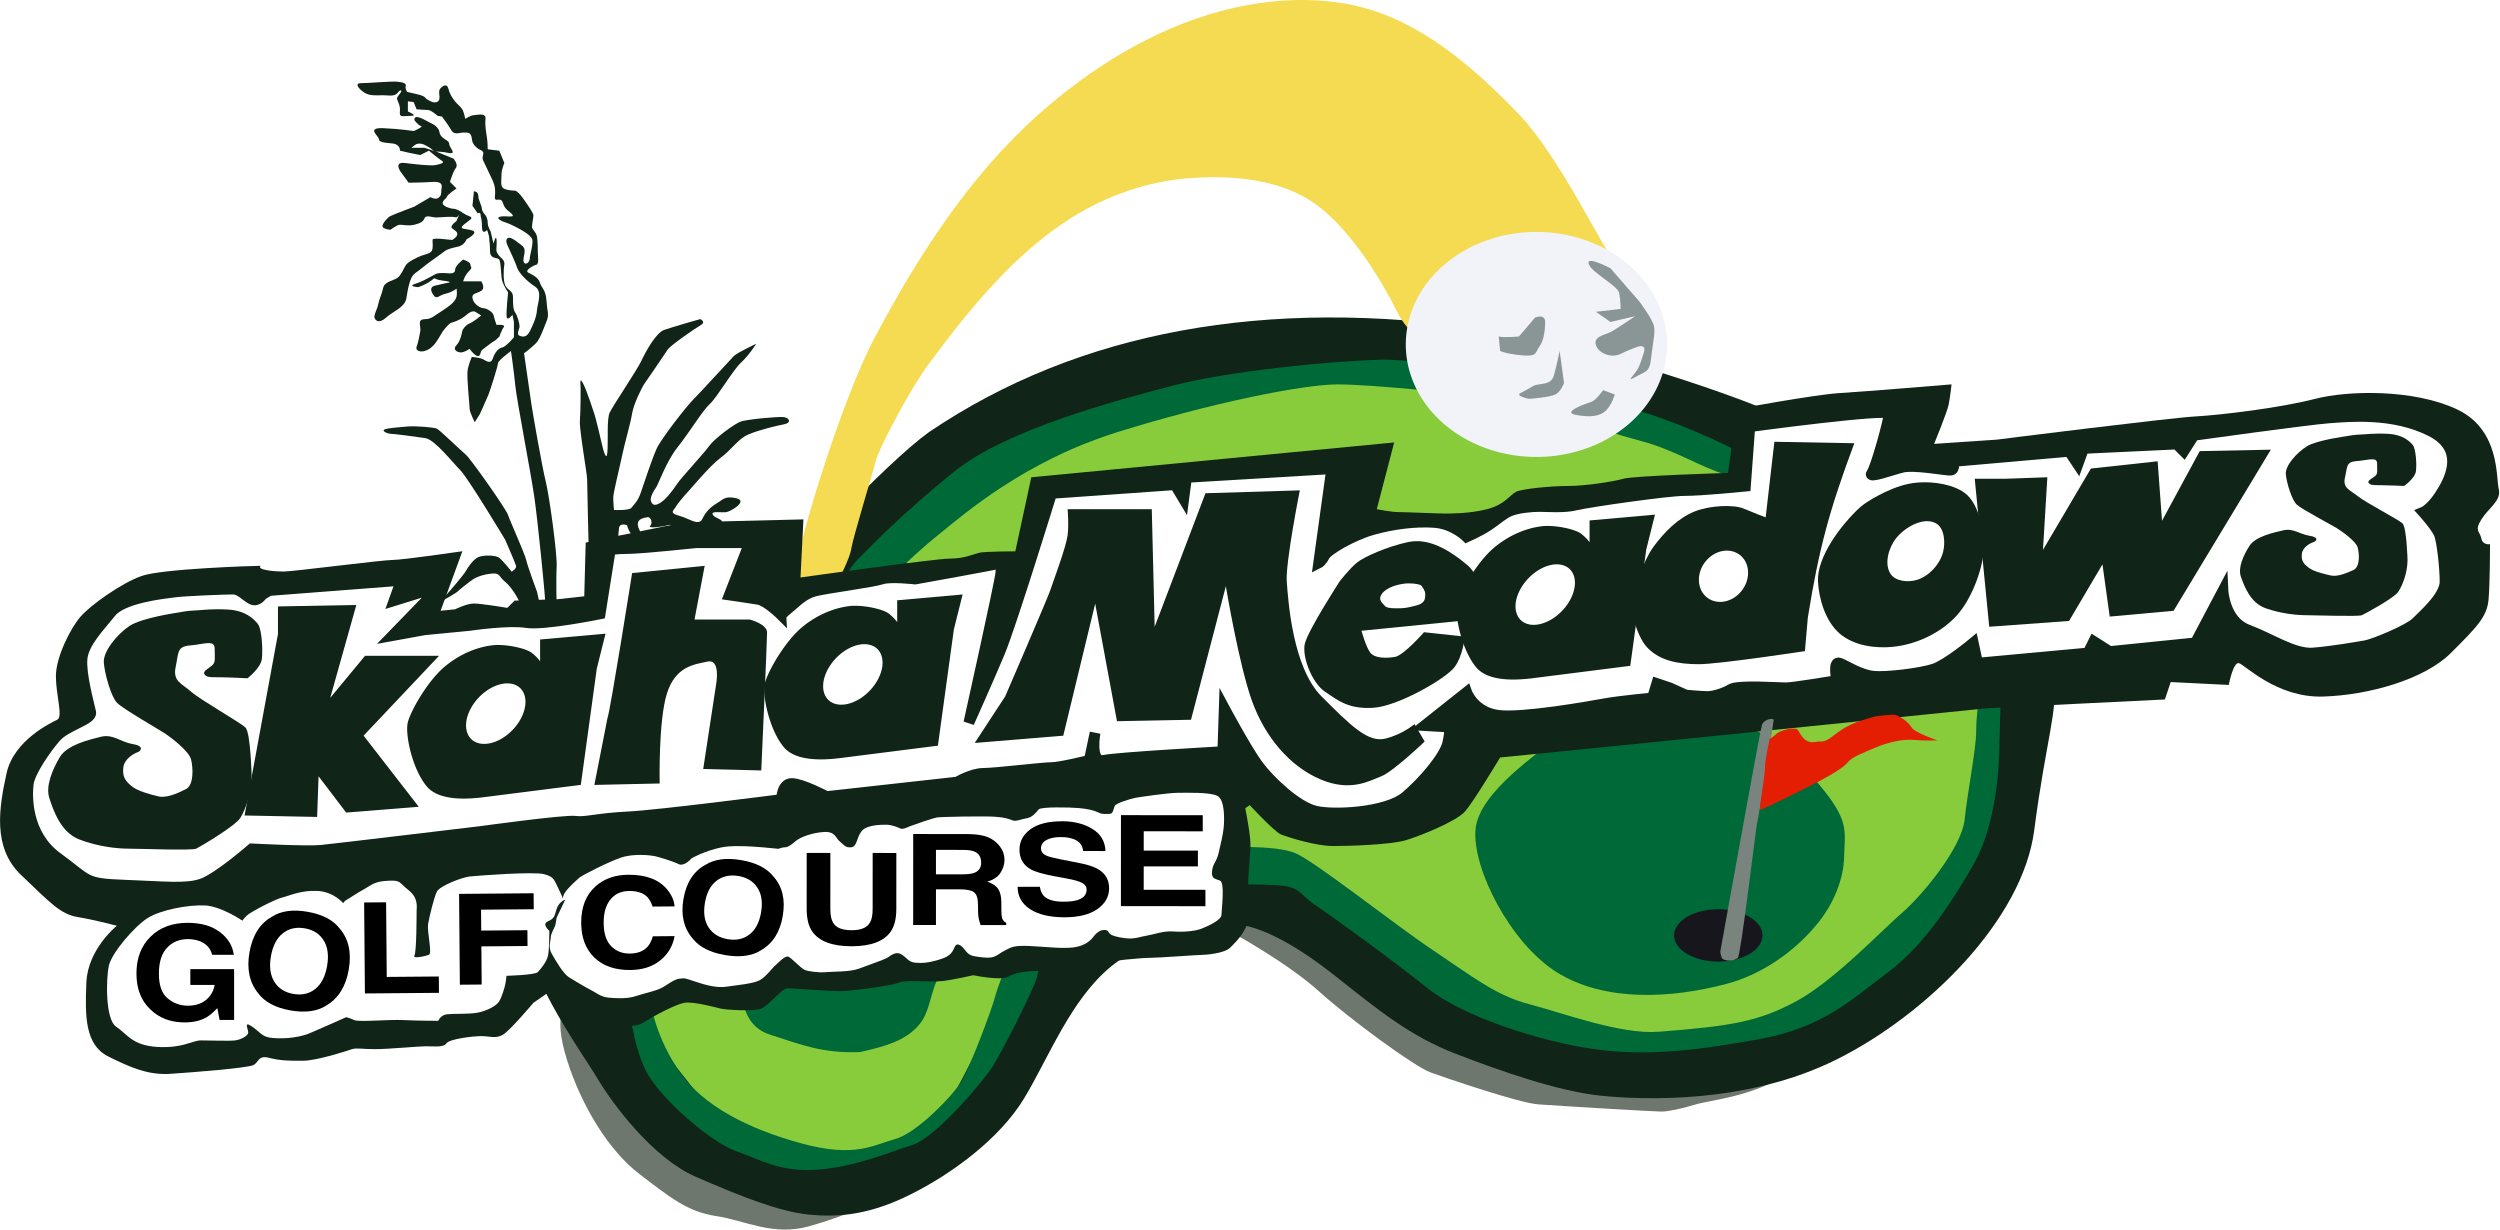
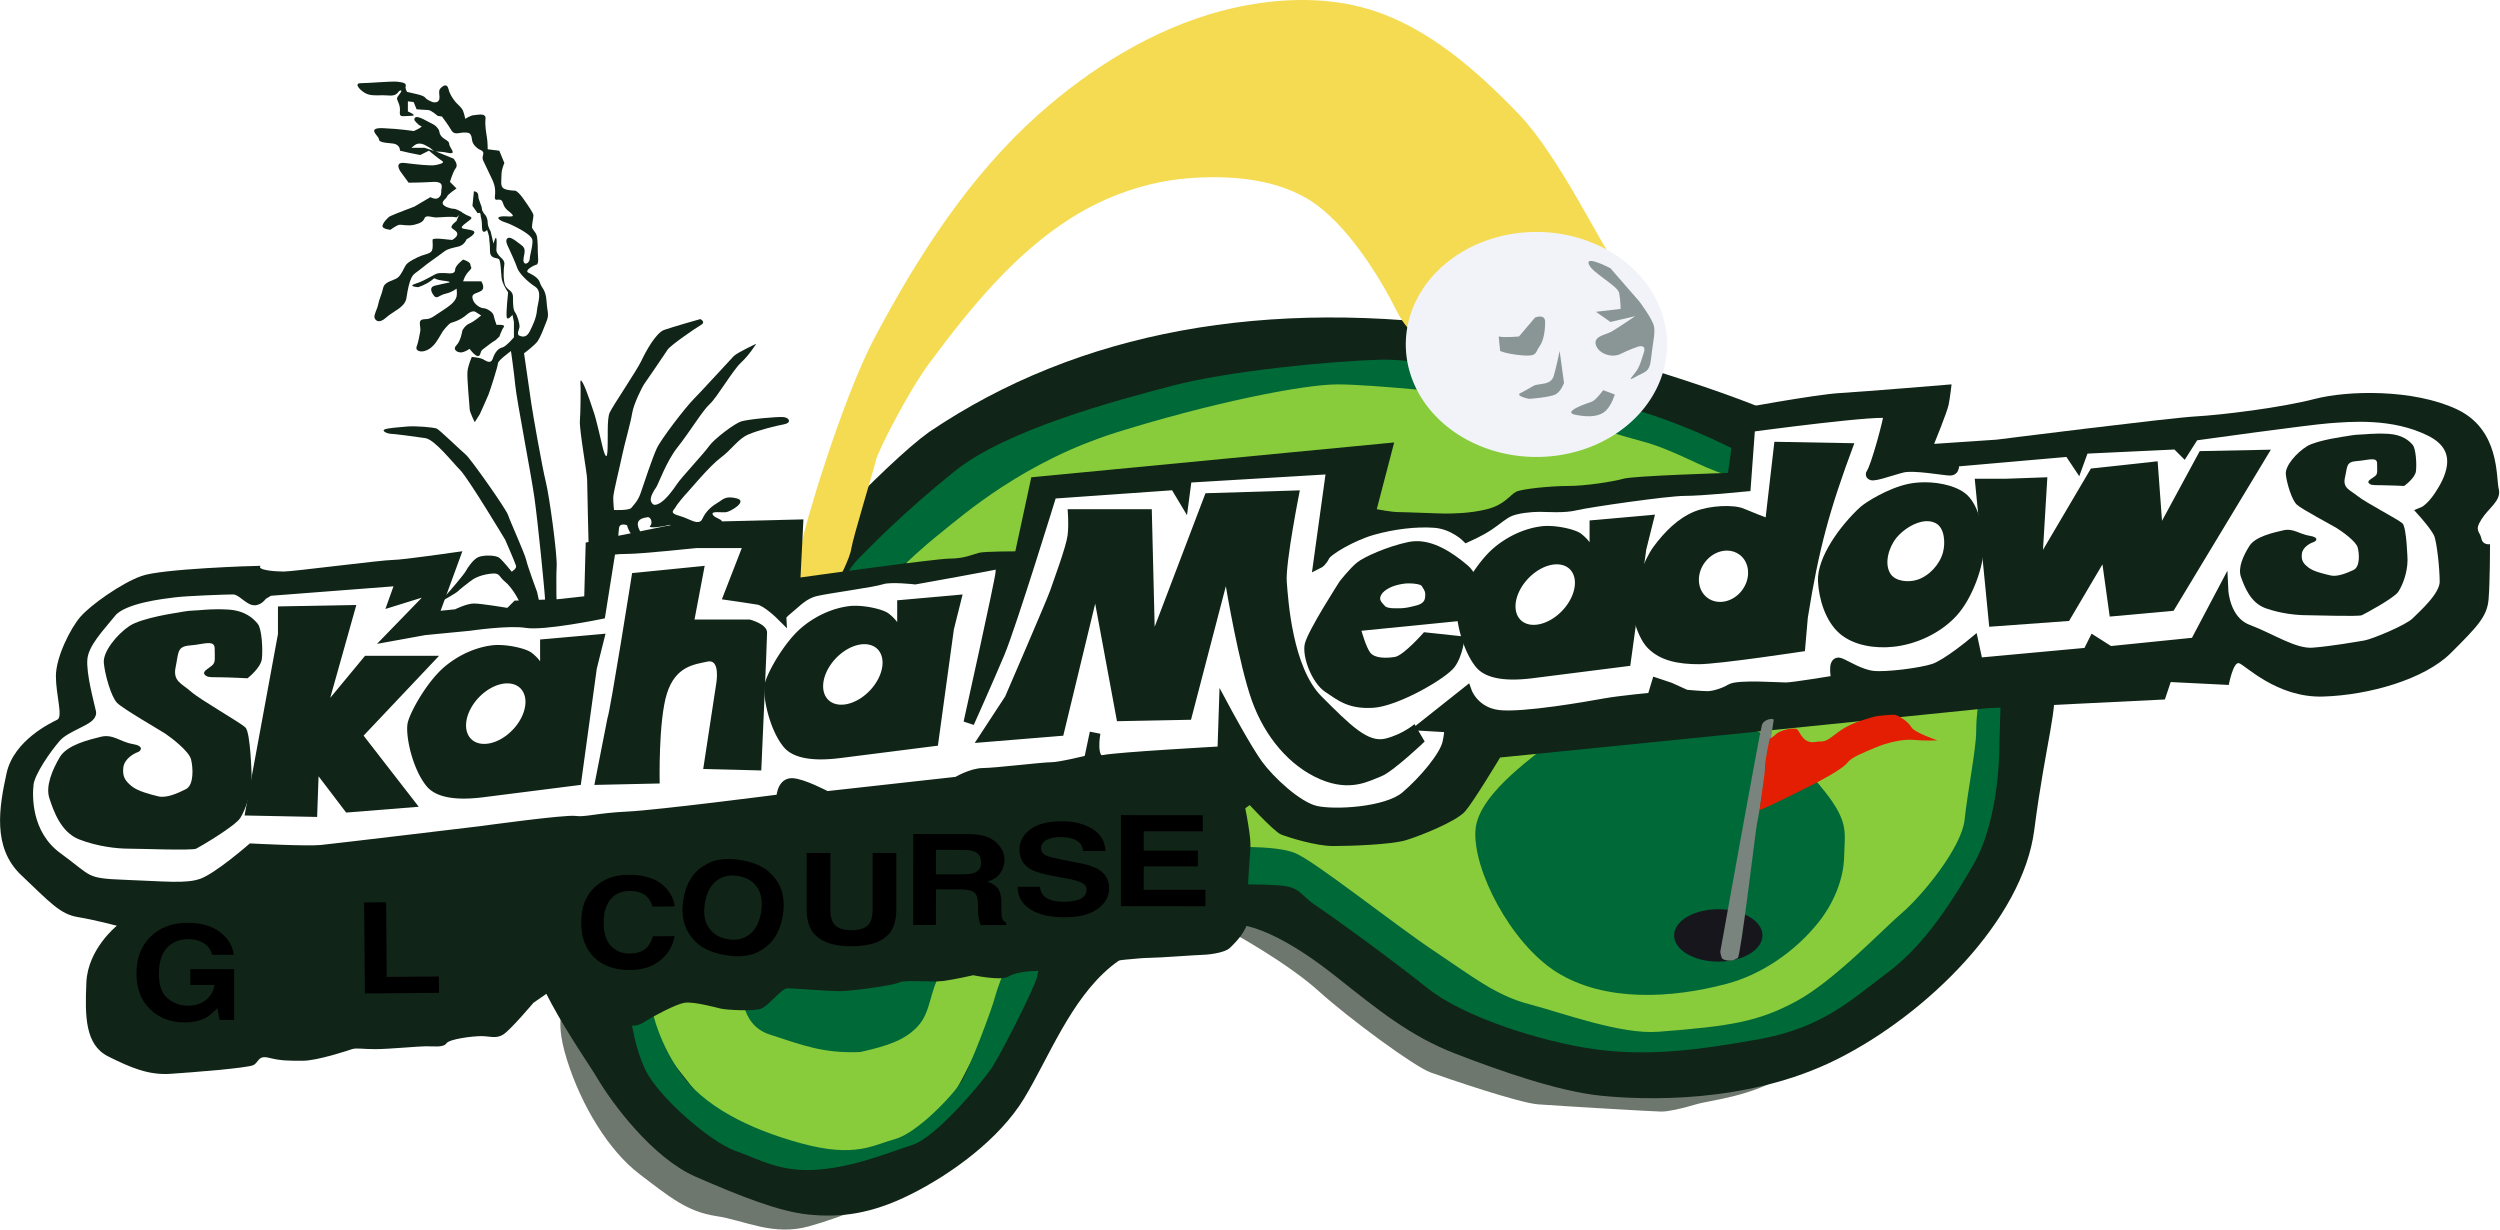
<svg xmlns="http://www.w3.org/2000/svg" xmlns:ns1="http://www.inkscape.org/namespaces/inkscape" xmlns:ns2="http://sodipodi.sourceforge.net/DTD/sodipodi-0.dtd" xmlns:xlink="http://www.w3.org/1999/xlink" width="218.058" height="107.284" viewBox="0 0 57.695 28.385" version="1.1" id="svg310331" ns1:version="0.92.2 5c3e80d, 2017-08-06" ns2:docname="logo.svg">
  <defs id="defs310325">
    <filter ns1:collect="always" style="color-interpolation-filters:sRGB" id="filter311347" x="-0.208" width="1.415" y="-0.116" height="1.232">
      <feGaussianBlur ns1:collect="always" stdDeviation="0.186" id="feGaussianBlur311349" />
    </filter>
    <filter ns1:collect="always" style="color-interpolation-filters:sRGB" id="filter311411" x="-0.116" width="1.232" y="-0.193" height="1.387">
      <feGaussianBlur ns1:collect="always" stdDeviation="0.069" id="feGaussianBlur311413" />
    </filter>
    <filter ns1:collect="always" style="color-interpolation-filters:sRGB" id="filter311415" x="-0.112" width="1.225" y="-0.105" height="1.211">
      <feGaussianBlur ns1:collect="always" stdDeviation="0.069" id="feGaussianBlur311417" />
    </filter>
    <filter ns1:collect="always" style="color-interpolation-filters:sRGB" id="filter311419" x="-0.109" width="1.218" y="-0.129" height="1.258">
      <feGaussianBlur ns1:collect="always" stdDeviation="0.069" id="feGaussianBlur311421" />
    </filter>
  </defs>
  <ns2:namedview id="base" pagecolor="#ffffff" bordercolor="#666666" borderopacity="1.0" ns1:pageopacity="0.0" ns1:pageshadow="2" ns1:zoom="1.979899" ns1:cx="143.02655" ns1:cy="67.326425" ns1:document-units="mm" ns1:current-layer="layer34" showgrid="false" units="px" ns1:snap-nodes="false" ns1:window-width="1861" ns1:window-height="983" ns1:window-x="0" ns1:window-y="1" ns1:window-maximized="0" />
  <g ns1:groupmode="layer" id="layer34" ns1:label="new" style="display:inline" transform="translate(-0.497,-13.848)">
    <g style="display:inline" id="g311622" transform="matrix(0.709,0,0,0.709,0.145,12.28)">
      <g id="g311438" style="display:inline">
        <path style="opacity:1;fill:#6e776e;fill-opacity:1;stroke:none;stroke-width:0.35;stroke-linecap:square;stroke-miterlimit:4;stroke-dasharray:none;stroke-dashoffset:0;stroke-opacity:1" d="m 40.349,32.44 c 0.236,0.095 2.079,1.134 3.071,2.032 0.992,0.898 3.118,2.457 3.638,2.646 0.52,0.189 2.882,0.992 3.496,1.039 0.614,0.047 3.78,0.236 4.016,0.236 0.236,0 0.661,-0.094 1.134,-0.236 0.472,-0.142 1.795,-0.236 2.977,-0.992 1.181,-0.756 0.378,-0.614 0.378,-0.614 L 42.853,31.92 40.68,31.967 Z" id="path311433" ns1:connector-curvature="0" />
        <path style="opacity:1;fill:#6e776e;fill-opacity:1;stroke:none;stroke-width:0.35;stroke-linecap:square;stroke-miterlimit:4;stroke-dasharray:none;stroke-dashoffset:0;stroke-opacity:1" d="m 18.946,34.897 c 0,0 -0.472,0.283 0,1.795 0.472,1.512 1.37,2.977 2.362,3.733 0.992,0.756 1.559,1.228 2.504,1.37 0.945,0.142 1.843,0.661 3.024,0.331 1.181,-0.331 2.173,-0.803 2.173,-0.803 l -5.811,-2.835 c 0,0 -4.441,-3.591 -4.252,-3.591 z" id="path311431" ns1:connector-curvature="0" />
        <path style="opacity:1;fill:#102417;fill-opacity:1;stroke:none;stroke-width:0.35;stroke-linecap:square;stroke-miterlimit:4;stroke-dasharray:none;stroke-dashoffset:0;stroke-opacity:1" d="m 30.749,16.265 c -2.867,2.057 -12.963,13.764 -13.23,15.502 -0.267,1.737 1.946,4.736 2.419,5.539 0.472,0.803 1.795,2.599 3.213,3.213 1.417,0.614 2.693,1.134 3.685,1.228 0.992,0.095 1.984,0 3.307,-0.661 1.323,-0.661 2.882,-1.795 3.685,-3.118 0.803,-1.323 1.512,-3.213 2.835,-4.299 1.323,-1.087 3.78,-1.465 4.394,-1.323 0.614,0.142 1.559,0.567 2.929,1.654 1.37,1.087 2.41,1.937 3.874,2.504 1.465,0.567 3.355,1.228 4.725,1.37 1.37,0.142 4.772,0.283 7.701,-1.181 2.929,-1.465 6.048,-4.536 6.426,-7.465 0.378,-2.929 0.803,-4.016 0.614,-4.866 -0.189,-0.85 -7.512,-7.985 -9.071,-8.693 -1.559,-0.709 -6.426,-2.315 -9.449,-2.74 -7.075,-1.055 -13.211,0.062 -18.057,3.338 z" id="path311429" ns1:connector-curvature="0" ns2:nodetypes="cssscscsssscsscscc" />
      </g>
      <path ns2:nodetypes="caaaaaccccccsaaaacccccc" ns1:connector-curvature="0" id="path311307" d="m 26.6,19.872 c 0,-0.236 1.26,-4.58 2.362,-6.662 1.408,-2.659 3.092,-5.276 5.339,-7.276 1.691,-1.505 3.72,-2.766 5.906,-3.355 1.582,-0.426 3.35,-0.535 4.914,-0.047 1.877,0.586 3.456,1.985 4.819,3.402 1.303,1.353 2.74,4.394 3.071,4.725 0.331,0.331 1.039,1.654 0.52,0.992 -0.52,-0.661 -1.134,-0.898 -1.89,-0.992 -0.756,-0.094 -1.984,-0.189 -2.551,-0.142 -0.567,0.047 -1.276,0.661 -1.654,1.134 -0.378,0.472 -0.709,1.087 -0.756,1.276 -0.047,0.189 -0.331,0.189 -0.756,-0.661 -0.425,-0.85 -1.559,-2.813 -2.882,-3.591 -1.129,-0.664 -2.568,-0.764 -3.874,-0.661 -1.326,0.104 -2.653,0.569 -3.78,1.276 -1.868,1.172 -3.313,2.956 -4.63,4.725 -0.72,0.967 -1.701,2.929 -1.748,3.166 -0.047,0.236 -0.756,2.551 -0.803,2.882 -0.047,0.331 -0.425,1.039 -0.425,1.039 l -1.228,0.378 -0.472,-0.803 c 0,0 0.472,-0.52 0.52,-0.803 z" style="display:inline;opacity:1;fill:#f5db52;fill-opacity:1;stroke:none;stroke-width:0.35;stroke-linecap:square;stroke-miterlimit:4;stroke-dasharray:none;stroke-dashoffset:0;stroke-opacity:1" />
      <path ns1:connector-curvature="0" id="path311297" d="m 17.458,21.951 c -0.024,-0.142 -0.283,-0.614 -0.52,-0.803 -0.236,-0.189 -0.142,-0.307 -0.496,-0.26 -0.354,0.047 -0.543,0.165 -0.661,0.26 -0.118,0.094 -0.307,0.236 -0.378,0.307 -0.071,0.071 -0.543,0.331 -0.543,0.331 0,0 0.024,-0.071 0.142,-0.189 0.118,-0.118 0.614,-0.709 0.661,-0.803 0.047,-0.094 0.236,-0.378 0.402,-0.449 0.165,-0.071 0.567,-0.071 0.685,0.024 0.118,0.094 0.402,0.449 0.402,0.449 0,0 0.165,-0.094 0.142,-0.189 -0.024,-0.094 -0.354,-0.85 -0.354,-0.85 0,0 -1.205,-2.008 -1.465,-2.268 -0.26,-0.26 -0.827,-0.992 -1.134,-1.039 -0.307,-0.047 -1.039,-0.142 -1.134,-0.142 -0.094,0 -0.307,-0.094 -0.189,-0.142 0.118,-0.047 0.472,-0.071 0.732,-0.094 0.26,-0.024 0.874,0.024 0.969,0.071 0.094,0.047 0.803,0.732 0.945,0.85 0.142,0.118 1.299,1.748 1.37,1.961 0.071,0.213 0.543,1.252 0.591,1.465 0.047,0.213 0.354,1.039 0.354,1.039 l 0.118,0.543 c 0,0 0.142,-0.118 0.142,-0.283 0,-0.165 -0.236,-2.575 -0.354,-3.378 -0.118,-0.803 -0.567,-3.118 -0.614,-3.591 -0.047,-0.472 -0.142,-1.134 -0.142,-1.134 0,0 -0.425,0.307 -0.425,0.402 0,0.095 -0.26,0.898 -0.307,1.016 -0.047,0.118 -0.283,0.638 -0.283,0.638 l -0.165,0.26 c 0,0 -0.165,-0.331 -0.165,-0.425 0,-0.094 -0.094,-1.016 -0.071,-1.228 0.024,-0.213 0.142,-0.472 0.142,-0.472 0,0 0.26,0.024 0.354,0.071 0.094,0.047 0.26,0.189 0.331,-0.024 0.071,-0.213 0.189,-0.331 0.307,-0.354 0.118,-0.024 0.378,-0.331 0.378,-0.331 v -0.496 l -0.047,-0.236 c 0,0 -0.165,0.213 -0.189,0.071 -0.024,-0.142 0.047,-0.803 0.047,-0.803 0,0 -0.189,-0.26 -0.213,-0.472 -0.024,-0.213 -0.024,-0.567 -0.094,-0.614 -0.071,-0.047 -0.283,0 -0.283,-0.26 0,-0.26 -0.024,-0.307 -0.024,-0.402 0,-0.094 -0.071,-0.283 -0.071,-0.283 0,0 -0.165,0.189 -0.165,-0.094 0,-0.283 -0.047,-0.307 -0.047,-0.402 0,-0.094 -0.094,-0.047 -0.094,-0.047 L 15.875,8.911 15.922,8.438 c 0,0 0.142,0 0.142,0.142 0,0.142 0.118,0.331 0.118,0.425 0,0.094 0.118,0.213 0.118,0.213 0,0 0.071,0.094 0.071,0.236 0,0.142 0.094,0.283 0.094,0.283 l 0.094,0.402 c 0,0 0.071,-0.26 0.094,-0.165 0.024,0.094 0,0.26 0,0.378 0,0.118 0.165,0.26 0.165,0.26 0,0 0.118,0.094 0.094,0.213 -0.024,0.118 -0.047,0.567 0.047,0.709 0.094,0.142 0.236,0.142 0.236,0.354 0,0.213 0,0.402 0.071,0.496 0.071,0.094 0.142,0.354 0.142,0.449 0,0.094 -0.118,0.26 0,0.307 0.118,0.047 0.236,0.047 0.331,-0.142 0.094,-0.189 0.213,-0.425 0.236,-0.685 0.024,-0.26 0.189,-0.614 -0.071,-0.78 -0.26,-0.165 -0.52,-0.449 -0.567,-0.591 -0.047,-0.142 -0.236,-0.567 -0.283,-0.661 -0.047,-0.094 -0.118,-0.236 -0.047,-0.307 0.071,-0.071 0.213,0.024 0.331,0.118 0.118,0.094 0.236,0.142 0.236,0.283 0,0.142 -0.071,0.283 -0.024,0.378 0.047,0.095 0.189,0 0.189,-0.118 0,-0.118 0.142,-0.543 0.071,-0.661 -0.071,-0.118 -0.236,-0.213 -0.354,-0.283 -0.118,-0.071 -0.402,-0.213 -0.496,-0.236 -0.094,-0.024 -0.354,-0.142 -0.189,-0.189 0.165,-0.047 0.496,0.047 0.402,-0.071 -0.094,-0.118 -0.236,-0.142 -0.307,-0.378 -0.071,-0.236 -0.283,0.024 -0.26,-0.213 0.024,-0.236 0,-0.378 -0.118,-0.614 C 16.371,7.753 16.3,7.588 16.229,7.446 16.158,7.304 16.277,7.21 16.206,7.139 16.135,7.068 16.111,7.115 15.969,6.974 15.828,6.832 15.875,6.714 15.828,6.619 c -0.047,-0.094 -0.094,-0.094 -0.236,-0.094 -0.142,0 -0.307,0.094 -0.402,-0.071 -0.094,-0.165 -0.307,-0.449 -0.307,-0.449 l -0.142,-0.024 c 0,0 -0.213,-0.189 -0.307,-0.189 -0.094,0 -0.378,-0.024 -0.378,-0.024 L 13.961,5.533 13.773,5.509 v 0.331 c 0,0 0.354,0.142 0.094,0.142 -0.26,0 -0.378,0.071 -0.354,-0.142 0.024,-0.213 -0.094,-0.354 -0.094,-0.425 0,-0.071 0.213,-0.26 0.118,-0.26 -0.094,0 -0.071,0.189 -0.378,0.165 -0.307,-0.024 -0.52,0.024 -0.709,-0.047 -0.189,-0.071 -0.472,-0.354 -0.213,-0.354 0.26,0 1.016,-0.071 1.205,-0.047 0.189,0.024 0.283,0.047 0.26,0.142 -0.024,0.094 0.047,0.189 0.047,0.189 l 0.307,0.071 c 0,0 0.236,0.047 0.283,0.118 0.047,0.071 0.236,0.142 0.236,0.142 0,0 0.165,0.047 0.213,-0.071 0.047,-0.118 -0.047,-0.283 0.047,-0.378 0.094,-0.094 0.213,-0.165 0.26,0.024 0.047,0.189 0.142,0.307 0.213,0.402 0.071,0.094 0.213,0.189 0.26,0.307 0.047,0.118 0.071,0.26 0.071,0.26 0,0 0.189,-0.118 0.283,-0.118 0.094,0 0.402,-0.094 0.378,0.118 -0.024,0.213 0.024,0.472 0.047,0.614 0.024,0.142 0.024,0.378 0.024,0.378 l 0.378,0.047 0.165,0.402 c 0,0 -0.094,0.189 -0.094,0.378 0,0.189 -0.047,0.378 0.071,0.449 0.118,0.071 0.378,0.071 0.378,0.071 0,0 0.094,0.024 0.26,0.26 0.165,0.236 0.331,0.472 0.331,0.543 0,0.071 -0.047,0.283 -0.047,0.378 0,0.094 0.142,0.165 0.165,0.331 0.024,0.165 0.024,0.378 0.024,0.496 0,0.118 0.047,0.378 -0.047,0.402 -0.095,0.024 -0.402,0.189 -0.26,0.26 0.142,0.071 0.331,0.165 0.378,0.331 0.047,0.165 0.189,0.213 0.213,0.591 0.024,0.378 0.094,0.425 0,0.661 -0.094,0.236 -0.189,0.496 -0.283,0.638 -0.094,0.142 -0.449,0.402 -0.449,0.402 0,0 0.189,1.299 0.236,1.63 0.047,0.331 0.354,2.079 0.472,2.551 0.118,0.472 0.378,2.386 0.354,2.764 -0.024,0.378 0,1.37 0,1.37 0,0 -0.142,0.189 -0.26,0.213 -0.118,0.024 -0.661,0.024 -0.661,0.024 z" style="display:inline;opacity:1;fill:#102417;fill-opacity:1;stroke:none;stroke-width:0.35;stroke-linecap:square;stroke-miterlimit:4;stroke-dasharray:none;stroke-dashoffset:0;stroke-opacity:1" />
      <path ns1:connector-curvature="0" id="path311299" d="m 16.631,13.281 c -0.094,0.047 -0.331,0.236 -0.425,0.307 -0.094,0.071 -0.047,0.189 -0.142,0.213 -0.094,0.024 -0.283,-0.236 -0.283,-0.236 0,0 -0.165,0.118 -0.283,0.118 -0.118,0 -0.283,-0.094 -0.142,-0.236 0.142,-0.142 0.189,-0.472 0.189,-0.472 0,0 0.071,-0.165 0.236,-0.236 0.165,-0.071 0.378,-0.26 0.378,-0.26 l -0.189,-0.118 c 0,0 -0.094,-0.071 -0.283,0.094 -0.189,0.165 -0.402,0.236 -0.496,0.26 -0.094,0.024 -0.283,0.283 -0.283,0.283 0,0 -0.165,0.283 -0.236,0.378 -0.071,0.094 -0.189,0.213 -0.354,0.26 -0.165,0.047 -0.307,-0.024 -0.26,-0.142 0.047,-0.118 0.094,-0.354 0.118,-0.496 0.024,-0.142 -0.071,-0.331 0.047,-0.378 0.118,-0.047 0.189,0.024 0.402,-0.118 0.213,-0.142 0.402,-0.26 0.52,-0.354 0.118,-0.094 0.189,-0.189 0.213,-0.283 0.024,-0.094 0,-0.26 0,-0.26 0,0 -0.142,0.118 -0.354,0.165 -0.213,0.047 -0.283,0.189 -0.378,0.071 -0.094,-0.118 -0.165,-0.283 0.024,-0.331 0.189,-0.047 0.425,-0.094 0.425,-0.094 0,0 0.213,-0.024 -0.165,-0.071 -0.378,-0.047 -0.189,-0.142 -0.378,0 -0.189,0.142 -0.425,0.213 -0.425,0.213 0,0 -0.378,-0.024 -0.071,-0.118 0.307,-0.094 0.591,-0.307 0.709,-0.331 0.118,-0.024 0.378,0 0.378,0 0,0 0.189,0.024 0.189,-0.118 0,-0.142 0.26,-0.331 0.26,-0.331 0,0 0.236,0.071 0.236,0.165 0,0.094 0.094,0.071 -0.047,0.213 -0.142,0.142 -0.189,0.331 -0.189,0.331 h 0.591 c 0,0 0.142,0.213 0,0.307 -0.142,0.095 -0.331,0.071 -0.283,0.26 0.047,0.189 0.26,0.307 0.354,0.307 0.094,0 0.307,0.118 0.331,0.236 0.024,0.118 0.094,0.307 0.094,0.307 0,0 0.307,-0.024 0.236,0.071 -0.071,0.094 -0.142,0.307 -0.142,0.307 z" style="display:inline;opacity:1;fill:#102417;fill-opacity:1;stroke:none;stroke-width:0.35;stroke-linecap:square;stroke-miterlimit:4;stroke-dasharray:none;stroke-dashoffset:0;stroke-opacity:1" />
      <path ns1:connector-curvature="0" id="path311301" d="m 15.214,10.021 c -0.094,0 -0.638,-0.094 -0.638,0 0,0.094 0.024,0.26 -0.024,0.354 -0.047,0.094 -0.236,0.118 -0.354,0.165 -0.118,0.047 -0.425,0.189 -0.496,0.307 -0.071,0.118 -0.142,0.307 -0.26,0.402 -0.118,0.094 -0.425,0.118 -0.472,0.331 -0.047,0.213 -0.142,0.402 -0.165,0.543 -0.024,0.142 -0.142,0.331 -0.118,0.425 0.024,0.094 0.142,0.213 0.378,0 0.236,-0.213 0.614,-0.331 0.661,-0.638 0.047,-0.307 0.094,-0.52 0.165,-0.661 0.071,-0.142 0.165,-0.165 0.331,-0.307 0.165,-0.142 0.614,-0.449 0.732,-0.543 0.118,-0.094 0.283,-0.118 0.472,-0.165 0.189,-0.047 0.26,-0.236 0.26,-0.236 0,0 0.402,-0.213 0.189,-0.283 C 15.662,9.643 15.403,9.69 15.592,9.525 15.781,9.36 15.946,9.312 15.757,9.242 15.568,9.171 15.521,9.076 15.473,9.147 c -0.047,0.071 -0.118,0.26 -0.118,0.26 0,0 -0.236,0.165 -0.142,0.236 0.095,0.071 0.189,0.118 0.165,0.213 -0.024,0.094 -0.165,0.165 -0.165,0.165 z" style="display:inline;opacity:1;fill:#102417;fill-opacity:1;stroke:none;stroke-width:0.35;stroke-linecap:square;stroke-miterlimit:4;stroke-dasharray:none;stroke-dashoffset:0;stroke-opacity:1" />
      <path ns1:connector-curvature="0" id="path311303" d="m 15.355,9.289 c -0.142,-0.047 -0.52,0 -0.661,0 -0.142,0 -0.331,-0.094 -0.378,0.024 -0.047,0.118 -0.142,0.165 -0.331,0.213 -0.189,0.047 -0.378,0 -0.472,0 -0.094,0 -0.307,0.165 -0.307,0.165 0,0 -0.26,-0.024 -0.26,-0.118 0,-0.094 0.165,-0.283 0.26,-0.331 0.094,-0.047 0.78,-0.307 0.78,-0.307 l 0.52,-0.307 c 0,0 0.165,0.094 0.26,0.024 0.094,-0.071 0.094,-0.142 0.094,-0.236 0,-0.094 0.118,-0.307 -0.283,-0.283 -0.402,0.024 -0.78,0.024 -0.78,0.024 L 13.536,7.8 c 0,0 -0.236,-0.331 0.142,-0.283 0.378,0.047 0.827,0.094 0.969,0.071 C 14.788,7.564 15.001,7.517 14.883,7.446 14.765,7.375 14.458,7.115 14.458,7.115 l -0.283,0.142 -0.354,-0.071 -0.307,-0.071 c 0,0 0.024,-0.213 -0.26,-0.236 -0.283,-0.024 -0.425,-0.047 -0.425,-0.142 0,-0.094 -0.425,-0.378 0.142,-0.354 0.567,0.024 0.992,0.094 0.992,0.094 0,0 0.331,-0.142 0.236,-0.165 -0.094,-0.024 -0.213,-0.189 -0.213,-0.189 0,0 -0.047,-0.213 0.307,-0.024 0.354,0.189 0.354,0.165 0.449,0.283 0.094,0.118 0.024,0.142 0.118,0.26 0.094,0.118 0.26,0.142 0.26,0.26 0,0.118 0.283,0.354 -0.047,0.283 -0.331,-0.071 -0.378,0 -0.496,-0.094 C 14.458,6.997 14.528,7.045 14.363,6.95 14.198,6.856 14.08,6.879 14.009,6.926 13.938,6.974 13.891,7.021 13.891,7.021 h 0.425 l 0.425,0.142 0.52,0.213 c 0,0 0.165,0.189 0.071,0.307 -0.094,0.118 -0.189,0.449 -0.189,0.449 l 0.213,0.213 c 0,0 -0.283,0.189 -0.307,0.26 -0.024,0.071 -0.165,0.142 -0.142,0.236 0.024,0.094 0.26,0.165 0.354,0.165 0.094,0 0.283,0.118 0.283,0.118 z" style="display:inline;opacity:1;fill:#102417;fill-opacity:1;stroke:none;stroke-width:0.35;stroke-linecap:square;stroke-miterlimit:4;stroke-dasharray:none;stroke-dashoffset:0;stroke-opacity:1" />
      <path ns1:connector-curvature="0" id="path311305" d="m 19.655,19.919 c 0,0 -0.047,-1.914 -0.047,-2.102 0,-0.189 -0.26,-1.63 -0.236,-1.914 0.024,-0.283 0.024,-0.969 0.024,-1.063 0,-0.094 -0.047,-0.378 0.071,-0.165 0.118,0.213 0.331,0.874 0.378,1.016 0.047,0.142 0.189,0.732 0.236,0.945 0.047,0.213 0.165,0.661 0.189,0.26 0.024,-0.402 -0.024,-1.039 0.071,-1.252 0.094,-0.213 0.898,-1.394 1.039,-1.701 0.142,-0.307 0.472,-0.898 0.732,-0.992 0.26,-0.094 1.181,-0.354 1.181,-0.354 0,0 0.189,0.094 0.024,0.189 -0.165,0.094 -0.992,0.661 -1.087,0.803 -0.094,0.142 -0.685,1.016 -0.756,1.11 -0.071,0.094 -0.354,0.661 -0.402,0.969 -0.047,0.307 -0.26,1.039 -0.331,1.394 -0.071,0.354 -0.283,1.181 -0.283,1.347 0,0.165 0.024,0.402 0.024,0.402 0,0 0.496,0.024 0.567,-0.071 0.071,-0.094 0.213,-0.213 0.307,-0.496 0.094,-0.283 0.378,-1.134 0.52,-1.441 0.142,-0.307 0.945,-1.347 1.205,-1.606 0.26,-0.26 1.181,-1.276 1.299,-1.394 0.118,-0.118 0.732,-0.402 0.732,-0.402 0,0 -0.236,0.378 -0.496,0.614 -0.26,0.236 -0.78,1.134 -1.016,1.347 -0.236,0.213 -0.661,0.921 -1.039,1.394 -0.378,0.472 -0.638,1.228 -0.709,1.323 -0.071,0.094 -0.213,0.331 -0.165,0.449 0.047,0.118 0.118,0.165 0.307,0.047 0.189,-0.118 0.402,-0.402 0.543,-0.614 0.142,-0.213 0.874,-0.992 1.039,-1.228 0.165,-0.236 0.827,-0.732 1.039,-0.803 0.213,-0.071 1.205,-0.165 1.394,-0.142 0.189,0.024 0.26,0.189 0,0.236 -0.26,0.047 -0.827,0.189 -1.158,0.331 -0.331,0.142 -0.543,0.496 -0.898,0.756 -0.354,0.26 -1.016,1.063 -1.087,1.134 -0.071,0.071 -0.331,0.378 -0.378,0.472 -0.047,0.094 -0.236,0.189 0.118,0.283 0.354,0.094 0.638,0.354 0.756,0.094 0.118,-0.26 0.331,-0.425 0.496,-0.52 0.165,-0.094 0.236,-0.236 0.614,-0.142 0.378,0.094 -0.189,0.425 -0.331,0.449 -0.142,0.024 -0.496,-0.047 -0.449,0.071 0.047,0.118 0.283,0.142 0.307,0.236 0.024,0.094 -0.614,0.236 -0.756,0.236 -0.142,0 -0.898,-0.165 -1.016,-0.118 -0.118,0.047 -0.661,0.118 -0.567,0.024 0.094,-0.094 0.024,-0.307 -0.094,-0.283 -0.118,0.024 -0.331,0.047 -0.307,0.26 0.024,0.213 0.236,0.307 0,0.378 -0.236,0.071 -0.354,-0.378 -0.354,-0.378 0,0 -0.236,-0.094 -0.26,0.094 -0.024,0.189 -0.024,0.378 -0.024,0.378 l -0.425,0.189 z" style="display:inline;opacity:1;fill:#102417;fill-opacity:1;stroke:none;stroke-width:0.35;stroke-linecap:square;stroke-miterlimit:4;stroke-dasharray:none;stroke-dashoffset:0;stroke-opacity:1" />
      <g id="g311476" style="display:inline">
        <path style="opacity:1;fill:#88cc3b;fill-opacity:1;stroke:none;stroke-width:0.35;stroke-linecap:square;stroke-miterlimit:4;stroke-dasharray:none;stroke-dashoffset:0;stroke-opacity:1" d="m 30.002,20.392 c 0.283,-0.283 1.536,-2.126 5.741,-3.733 4.205,-1.606 5.717,-1.961 8.93,-2.008 2.221,-0.094 7.63,1.252 8.906,1.583 1.276,0.331 2.457,0.992 3.26,1.276 0.803,0.283 1.134,0.661 0.283,0.52 -0.85,-0.142 -3.118,-0.189 -4.063,0.047 -0.945,0.236 -2.929,0.945 -3.402,0.945 -0.472,0 -0.803,0.142 -1.795,0 -0.992,-0.142 -2.646,0.236 -2.788,0.047 -0.142,-0.189 -0.094,-1.228 -0.047,-1.606 0.047,-0.378 0.945,-0.661 -0.425,-0.425 -1.37,0.236 -6.378,0.567 -6.378,0.567 L 34.632,18.36 34.065,20.439 32.742,20.723 c 0,0 -1.37,0.094 -1.559,0.094 -0.189,0 -1.181,-0.142 -1.181,-0.142 z" id="path311467" ns1:connector-curvature="0" ns2:nodetypes="cscssscssccsccccscc" />
        <path style="opacity:1;fill:#88cc3b;fill-opacity:1;stroke:none;stroke-width:0.35;stroke-linecap:square;stroke-miterlimit:4;stroke-dasharray:none;stroke-dashoffset:0;stroke-opacity:1" d="m 21.545,34.566 c 0,0 0.189,1.417 0.992,2.41 0.803,0.992 1.228,1.795 2.693,2.221 1.465,0.425 2.717,0.756 3.803,0.472 1.087,-0.283 2.055,-1.039 2.433,-1.701 0.378,-0.661 1.417,-2.646 1.654,-3.638 0.236,-0.992 -0.709,-0.803 -0.709,-0.803 l -1.654,0.614 c 0,0 0.142,0.425 -0.378,0.945 -0.52,0.52 -0.52,1.087 -1.795,1.228 -1.276,0.142 -2.221,-0.142 -2.74,-0.378 -0.52,-0.236 -0.992,-0.85 -1.276,-1.181 -0.283,-0.331 -1.654,-0.52 -1.654,-0.52 z" id="path311469" ns1:connector-curvature="0" ns2:nodetypes="cscsssccsssccc" />
        <path style="opacity:1;fill:#88cc3b;fill-opacity:1;stroke:none;stroke-width:0.35;stroke-linecap:square;stroke-miterlimit:4;stroke-dasharray:none;stroke-dashoffset:0;stroke-opacity:1" d="m 39.782,30.172 c 0,0 1.937,0.047 2.599,0.378 0.661,0.331 2.977,1.795 3.355,2.032 0.378,0.236 2.315,2.126 3.638,2.457 1.323,0.331 2.693,1.039 3.78,1.039 1.087,0 3.307,-0.283 3.544,-0.283 0.236,0 3.355,-1.087 3.591,-1.323 0.236,-0.236 3.071,-3.118 3.307,-3.402 0.236,-0.283 1.701,-3.118 1.795,-4.016 0.094,-0.898 0,-1.654 -0.095,-1.89 -0.094,-0.236 0.472,-0.472 -0.236,-0.378 -0.709,0.094 -5.859,0.567 -5.859,0.567 l -6.284,0.803 H 49.846 l -1.654,0.472 -1.039,1.559 c 0,0 -1.323,1.039 -1.654,0.992 -0.331,-0.047 -2.835,-0.094 -2.835,-0.094 l -1.37,-0.756 -0.85,0.614 z" id="path311471" ns1:connector-curvature="0" />
      </g>
      <g id="g311459" style="display:inline">
        <path style="opacity:1;fill:#006938;fill-opacity:1;stroke:none;stroke-width:0.35;stroke-linecap:square;stroke-miterlimit:4;stroke-dasharray:none;stroke-dashoffset:0;stroke-opacity:1" d="m 57.405,17.085 c -0.236,-0.142 -1.748,-0.945 -3.591,-1.512 -1.843,-0.567 -6.615,-1.701 -8.363,-1.654 -1.748,0.047 -5.008,0.378 -6.804,0.85 -1.795,0.472 -5.386,1.417 -7.087,2.788 -1.701,1.37 -2.74,2.457 -3.118,2.835 -0.378,0.378 -0.614,0.945 -0.378,0.803 0.236,-0.142 1.937,-0.661 1.937,-0.661 0,0 0.425,-0.425 1.134,-0.992 0.709,-0.567 2.693,-2.315 5.717,-3.26 3.024,-0.945 6.048,-1.559 7.182,-1.559 1.134,0 4.347,0.331 5.008,0.425 0.661,0.094 3.78,1.134 4.866,1.417 1.087,0.283 1.937,0.85 2.74,1.087 0.803,0.236 1.181,0.142 1.181,0.142 z" id="path311444" ns1:connector-curvature="0" />
        <path style="opacity:1;fill:#006938;fill-opacity:1;stroke:none;stroke-width:0.35;stroke-linecap:square;stroke-miterlimit:4;stroke-dasharray:none;stroke-dashoffset:0;stroke-opacity:1" d="m 20.978,34.944 c 0,0 0.094,1.181 0.52,2.079 0.425,0.898 2.126,2.362 2.929,2.646 0.803,0.283 1.465,0.709 2.693,0.614 1.228,-0.094 2.315,-0.567 3.071,-0.803 0.756,-0.236 2.221,-1.984 2.551,-2.457 0.331,-0.472 1.465,-2.74 1.512,-3.024 0.047,-0.283 0.331,-1.134 0.331,-1.134 l -0.945,-0.236 c 0,0 -0.661,1.654 -0.756,2.032 -0.094,0.378 -0.803,2.268 -1.087,2.74 -0.283,0.472 -1.465,1.701 -2.173,1.89 -0.709,0.189 -1.276,0.614 -3.024,0.142 -1.748,-0.472 -3.213,-1.228 -3.969,-2.315 -0.756,-1.087 -0.992,-2.221 -0.945,-2.457 0.047,-0.236 -0.709,0.283 -0.709,0.283 z" id="path311446" ns1:connector-curvature="0" />
        <path style="opacity:1;fill:#006938;fill-opacity:1;stroke:none;stroke-width:0.35;stroke-linecap:square;stroke-miterlimit:4;stroke-dasharray:none;stroke-dashoffset:0;stroke-opacity:1" d="m 40.302,29.794 c 0,0 1.701,-0.094 2.362,0.189 0.661,0.283 3.213,2.315 4.488,3.166 1.276,0.85 2.032,1.465 3.118,1.748 1.087,0.283 2.977,0.992 4.205,0.898 2.372,-0.182 3.26,-0.331 4.488,-0.992 1.228,-0.661 2.788,-2.315 3.449,-2.882 0.661,-0.567 1.937,-2.126 2.032,-3.024 0.094,-0.898 0.378,-2.315 0.378,-2.882 0,-0.567 0.094,-1.087 0.094,-1.087 l 0.709,-0.095 -0.047,1.559 c 0,0 0.047,2.41 -0.85,3.969 -0.898,1.559 -1.748,2.74 -2.835,3.544 -1.087,0.803 -2.032,1.748 -4.11,2.126 -2.079,0.378 -3.685,0.567 -5.386,0.331 -1.701,-0.236 -4.252,-1.039 -5.433,-1.984 -1.181,-0.945 -3.071,-2.315 -3.638,-2.693 -0.567,-0.378 -0.472,-0.614 -1.276,-0.661 -0.803,-0.047 -0.803,0 -1.37,-0.047 -0.567,-0.047 -0.472,-0.142 -0.472,-0.142 z" id="path311448" ns1:connector-curvature="0" ns2:nodetypes="ccccscccscccscsssscscc" />
        <path ns2:nodetypes="ccaaaassccc" style="opacity:1;fill:#006938;fill-opacity:1;stroke:none;stroke-width:0.35;stroke-linecap:square;stroke-miterlimit:4;stroke-dasharray:none;stroke-dashoffset:0;stroke-opacity:1" d="m 50.838,26.439 c -0.047,0.189 -2.221,1.512 -2.315,2.788 -0.095,1.276 1.14,3.686 2.646,4.63 1.565,0.981 3.743,0.853 5.528,0.378 1.152,-0.306 2.229,-1.056 2.977,-1.984 0.488,-0.606 0.835,-1.396 0.85,-2.173 0.016,-0.817 0.189,-1.134 -0.803,-2.315 -0.992,-1.181 -1.512,-1.654 -2.504,-1.89 -0.992,-0.236 -3.213,0 -3.213,0 l -2.079,0.283 z" id="path311450" ns1:connector-curvature="0" />
        <path ns2:nodetypes="cccccccccc" style="opacity:1;fill:#006938;fill-opacity:1;stroke:none;stroke-width:0.35;stroke-linecap:square;stroke-miterlimit:4;stroke-dasharray:none;stroke-dashoffset:0;stroke-opacity:1" d="m 24.663,34.33 c 0,0 -0.142,1.228 0.898,1.559 1.039,0.331 1.701,0.614 2.929,0.567 0.85,-0.189 1.465,-0.378 1.89,-0.85 0.425,-0.472 0.378,-1.134 0.709,-1.654 0.331,-0.52 0.567,-1.323 0.567,-1.323 l -2.835,0.236 -2.362,0.378 -1.512,0.425 z" id="path311452" ns1:connector-curvature="0" />
      </g>
      <g id="g311258" style="display:inline">
        <path style="display:inline;opacity:1;fill:#102417;fill-opacity:1;stroke:none;stroke-width:0.35;stroke-linecap:square;stroke-miterlimit:4;stroke-dasharray:none;stroke-dashoffset:0;stroke-opacity:1" d="m 8.977,20.628 c -0.189,0 -3.213,0.094 -3.874,0.331 -0.661,0.236 -1.654,0.945 -1.984,1.323 -0.331,0.378 -0.803,1.323 -0.803,1.937 0,0.614 0.236,1.323 0.047,1.417 -0.189,0.094 -1.417,0.661 -1.654,1.748 -0.236,1.087 -0.472,2.41 0.472,3.307 0.945,0.898 1.276,1.276 1.843,1.37 0.567,0.094 1.276,0.283 1.276,0.283 0,0 -0.945,0.756 -0.992,1.843 -0.047,1.087 -0.047,2.032 0.709,2.41 0.756,0.378 1.323,0.614 2.032,0.567 0.709,-0.047 2.504,-0.189 2.693,-0.283 0.189,-0.095 0.142,-0.331 0.52,-0.236 0.378,0.094 0.614,0.094 1.087,0.094 0.472,0 1.465,-0.331 1.606,-0.378 0.142,-0.047 0.331,0 0.756,0 0.425,0 1.417,-0.094 1.654,-0.094 0.236,0 0.567,0.047 0.661,-0.094 0.094,-0.142 0.85,-0.236 1.134,-0.236 0.283,0 0.472,0.094 0.709,-0.047 0.236,-0.142 0.992,-1.039 0.992,-1.039 l 0.614,-0.425 c 0,0 0.331,0.803 1.134,0.898 0.803,0.094 1.417,0.425 1.795,0.189 0.378,-0.236 1.087,-0.614 1.37,-0.661 0.283,-0.047 0.992,0.142 1.181,0.189 0.189,0.047 1.087,0.094 1.323,0 0.236,-0.094 0.661,-0.661 0.85,-0.661 0.189,0 1.323,0.094 1.701,0.094 0.378,0 1.748,-0.189 1.937,-0.283 0.189,-0.095 1.039,0 1.417,-0.047 0.378,-0.047 0.992,-0.189 0.992,-0.189 0,0 0.898,0.189 1.134,0.047 0.236,-0.142 0.661,-0.189 0.992,-0.189 0.331,0 1.748,-0.142 2.032,-0.236 0.283,-0.095 1.323,-0.189 1.606,-0.189 0.283,0 1.512,-0.094 1.654,-0.094 0.142,0 0.756,-0.047 0.945,-0.236 0.189,-0.189 0.709,-0.661 0.614,-1.323 -0.094,-0.661 0.047,-1.606 0.047,-2.032 0,-0.425 -0.236,-1.512 -0.236,-1.512 0,0 0.992,1.087 1.228,1.181 0.236,0.094 1.134,0.378 1.701,0.378 0.567,0 1.89,-0.047 2.362,-0.189 0.472,-0.142 1.654,-0.614 1.937,-0.945 0.283,-0.331 1.134,-1.748 1.134,-1.748 l 7.985,-0.803 7.89,-0.803 5.764,-0.283 0.189,-0.567 1.89,0.094 c 0,0 0.142,-0.756 0.331,-0.709 0.189,0.047 1.228,1.134 2.74,1.087 1.512,-0.047 3.307,-0.567 4.158,-1.417 0.85,-0.85 1.181,-1.181 1.228,-1.748 0.047,-0.567 0.047,-1.795 0.047,-1.795 0,0 -0.236,0.047 -0.283,-0.189 -0.047,-0.236 -0.236,-0.236 0,-0.614 0.236,-0.378 0.661,-0.614 0.567,-0.992 -0.094,-0.378 0.047,-1.937 -1.37,-2.599 -1.417,-0.661 -3.544,-0.614 -4.63,-0.331 -1.087,0.283 -3.024,0.52 -3.874,0.567 -0.85,0.047 -6.473,0.756 -6.473,0.756 L 63.453,16.659 c 0,0 0.425,-1.039 0.472,-1.276 0.047,-0.236 0.095,-0.661 0.095,-0.661 0,0 -2.835,0.236 -3.638,0.283 -0.803,0.047 -3.355,0.52 -3.355,0.52 l -0.283,2.079 c 0,0 -3.071,0.094 -3.402,0.189 -0.331,0.094 -1.228,0.236 -1.795,0.236 -0.567,0 -1.512,0.094 -1.701,0.189 -0.189,0.094 -0.378,0.425 -0.945,0.567 -0.567,0.142 -1.134,0.142 -1.37,0.142 -0.236,0 -1.276,-0.047 -1.512,-0.047 -0.236,0 -0.709,-0.094 -0.709,-0.094 l 0.567,-2.173 -11.812,1.134 -0.52,2.41 c 0,0 -0.992,0 -1.181,0.047 -0.189,0.047 -0.472,0.189 -0.945,0.189 -0.472,0 -4.866,0.614 -4.866,0.614 l 0.095,-1.89 -3.874,0.094 -2.079,0.425 -1.134,0.236 -0.047,1.748 -0.85,0.094 -1.417,0.047 -0.236,0.236 c 0,0 -0.85,-0.142 -1.087,-0.142 -0.236,0 -0.614,0.189 -0.614,0.189 l -0.472,0.047 0.709,-1.937 c 0,0 -1.937,0.283 -2.268,0.283 -0.331,0 -3.26,0.378 -3.544,0.378 -0.283,0 -0.898,-0.047 -0.756,-0.189 z" id="path311007" ns1:connector-curvature="0" />
        <path style="display:inline;opacity:1;fill:#ffffff;fill-opacity:1;stroke:#102417;stroke-width:0.35;stroke-linecap:square;stroke-miterlimit:4;stroke-dasharray:none;stroke-dashoffset:0;stroke-opacity:1" d="m 13.324,21.762 0.236,-0.661 -4.299,0.331 -0.236,0.142 c 0,0 -0.142,0.236 -0.331,0.142 -0.189,-0.094 -0.378,-0.331 -0.614,-0.331 -0.236,0 -1.512,0.047 -1.89,0.094 -0.378,0.047 -1.701,0.189 -2.079,0.661 -0.378,0.472 -0.898,0.992 -0.945,1.512 -0.047,0.52 0.236,1.512 0.283,1.748 0.047,0.236 -0.803,0.425 -1.134,0.803 -0.331,0.378 -0.85,1.134 -0.898,1.512 -0.047,0.378 -0.094,1.654 0.945,2.41 1.039,0.756 0.85,0.85 2.173,0.898 1.323,0.047 2.032,0.142 2.551,-0.047 0.52,-0.189 1.606,-1.134 1.606,-1.134 0,0 1.795,0.095 2.268,0.047 0.472,-0.047 5.197,-0.614 5.197,-0.614 0,0 2.74,-0.378 3.071,-0.331 0.331,0.047 0.709,-0.095 1.701,-0.142 0.992,-0.047 5.008,-0.567 5.008,-0.567 0,0 0,-0.52 0.331,-0.52 0.331,0 1.134,0.425 1.134,0.425 l 4.252,-0.472 c 0,0 0.472,-0.283 0.85,-0.283 0.378,0 1.937,-0.189 2.221,-0.189 0.283,0 1.228,-0.236 1.228,-0.236 l 0.189,-0.898 c 0,0 -0.189,0.992 0.283,0.898 0.472,-0.095 3.874,-0.283 3.874,-0.283 l 0.047,-1.417 c 0,0 0.709,1.323 1.087,1.843 0.378,0.52 1.276,1.37 1.89,1.512 0.614,0.142 2.315,0.047 2.929,-0.472 0.614,-0.52 1.276,-1.323 1.37,-1.748 0.094,-0.425 0.047,-0.52 0.047,-0.52 l -0.803,-0.047 1.37,-1.087 c 0,0 0.236,0.661 1.039,0.756 0.803,0.094 2.929,-0.283 3.449,-0.378 0.52,-0.094 1.559,-0.189 1.559,-0.189 l 0.142,-0.472 0.425,0.142 0.52,0.236 c 0,0 0.52,0.047 0.709,0.047 0.189,0 0.52,-0.094 0.756,-0.236 0.236,-0.142 1.559,-0.047 1.795,-0.047 0.236,0 1.654,-0.236 1.654,-0.236 0,0 -0.142,-0.661 0.095,-0.567 0.236,0.094 0.661,0.378 1.087,0.425 0.425,0.047 1.559,-0.094 1.984,-0.236 0.425,-0.142 1.276,-0.85 1.276,-0.85 l 0.142,0.661 3.591,-0.331 0.189,-0.378 0.52,0.331 2.788,-0.283 0.898,-1.701 c 0,0 0.047,0.992 0.803,1.276 0.756,0.283 1.512,0.803 2.126,0.756 0.614,-0.047 1.417,-0.189 1.701,-0.236 0.283,-0.047 1.417,-0.52 1.654,-0.756 0.236,-0.236 0.945,-0.85 0.945,-1.323 0,-0.472 -0.094,-1.323 -0.189,-1.559 -0.095,-0.236 -0.52,-0.709 -0.52,-0.709 0,0 0.236,-0.094 0.52,-0.52 0.283,-0.425 0.945,-1.512 -0.283,-2.126 -1.228,-0.614 -2.646,-0.472 -3.307,-0.425 -0.661,0.047 -4.394,0.567 -4.394,0.567 l -0.331,0.52 -0.236,-0.236 -3.024,0.142 -0.189,0.52 -0.283,-0.425 -3.78,0.331 c 0,0 0.094,0.283 -0.095,0.283 -0.189,0 -1.181,-0.189 -1.559,-0.094 -0.378,0.094 -1.134,0.378 -0.992,0.189 0.142,-0.189 0.567,-1.748 0.567,-1.937 0,-0.189 -4.536,0.425 -4.536,0.425 l -0.142,1.937 c 0,0 -1.417,0.142 -1.984,0.142 -0.567,0 -3.166,0.378 -3.544,0.472 -0.378,0.094 -0.898,0.047 -1.181,0.047 -0.283,0 -0.709,0.047 -0.945,0.142 -0.236,0.094 -0.425,0.283 -0.709,0.472 -0.283,0.189 -0.709,0.378 -0.709,0.378 0,0 -0.425,-0.425 -1.039,-0.472 -0.614,-0.047 -1.37,0.047 -2.032,0.236 -0.661,0.189 -1.465,0.661 -1.559,0.85 -0.094,0.189 -0.189,0.236 -0.189,0.236 l 0.425,-3.071 -4.725,0.283 -0.094,0.709 -0.283,-0.472 -4.016,0.283 c 0,0 -1.323,4.299 -1.701,5.197 -0.378,0.898 -0.992,2.268 -0.992,2.268 0,0 1.039,-4.677 1.039,-4.866 0,-0.189 0.142,-0.378 0,-0.331 -0.142,0.047 -2.788,0.52 -2.788,0.52 0,0 -0.803,-0.094 -1.087,0 -0.283,0.094 -1.701,0.283 -2.126,0.378 -0.425,0.094 -0.661,0.378 -0.898,0.567 -0.236,0.189 -0.236,0.236 -0.236,0.236 0,0 -0.472,-0.472 -0.756,-0.52 -0.283,-0.047 -0.945,-0.142 -0.945,-0.142 l 0.661,-1.701 h -1.748 c 0,0 -1.795,0.189 -2.221,0.189 -0.425,0 -0.567,0.047 -0.567,0.047 l -0.331,2.079 c 0,0 -1.843,0.378 -2.41,0.283 -0.567,-0.094 -1.843,0.094 -1.843,0.094 l -1.465,0.142 -1.039,0.189 1.559,-1.606 z" id="path311005" ns1:connector-curvature="0" ns2:nodetypes="cccccscssscsccccsccccsccssccccccccccccccccccscscccccccccccscccscccsccccccccsccsccscsccccccccccccccsccccscccccscccccccc" />
        <path style="display:inline;opacity:1;fill:#102417;fill-opacity:1;stroke:none;stroke-width:0.35;stroke-linecap:square;stroke-miterlimit:4;stroke-dasharray:none;stroke-dashoffset:0;stroke-opacity:1" d="m 6.281,22.152 c 0,0 -1.169,0.167 -1.57,0.434 -0.401,0.267 -0.869,0.835 -0.835,1.203 0.033,0.367 0.234,1.102 0.434,1.303 0.2,0.2 1.37,0.869 1.57,1.002 0.2,0.134 0.768,0.568 0.835,0.835 0.067,0.267 0.1,0.835 -0.167,0.969 -0.267,0.134 -0.635,0.301 -0.902,0.234 C 5.379,28.065 4.978,27.965 4.777,27.798 4.577,27.631 4.477,27.497 4.51,27.197 4.544,26.896 4.878,26.729 4.978,26.695 5.078,26.662 5.212,26.495 4.811,26.428 4.41,26.361 4.176,26.094 3.775,26.194 c -0.401,0.1 -1.102,0.267 -1.336,0.668 -0.234,0.401 -0.468,0.935 -0.334,1.336 0.134,0.401 0.367,1.102 0.969,1.336 0.601,0.234 1.236,0.301 1.604,0.301 0.367,0 2.071,0.067 2.205,0 0.134,-0.067 1.27,-0.735 1.437,-1.002 0.167,-0.267 0.367,-0.826 0.367,-1.37 0,0 -0.033,-1.403 -0.2,-1.57 C 8.319,25.727 7.016,24.992 6.715,24.724 6.414,24.457 6.114,24.39 6.214,23.922 c 0.1,-0.468 0.033,-0.668 0.468,-0.702 0.434,-0.033 0.802,-0.2 0.802,0.1 0,0.301 0.033,0.434 -0.067,0.535 -0.1,0.1 -0.334,0.2 -0.267,0.301 0.067,0.1 0.167,0.1 0.468,0.1 0.301,0 0.935,0.033 0.935,0.033 0,0 0.434,-0.334 0.468,-0.635 0.033,-0.301 0,-0.969 -0.134,-1.136 C 8.753,22.352 8.486,22.085 7.918,22.052 c -0.568,-0.033 -0.969,0.033 -1.136,0.033 -0.167,0 -0.501,0.067 -0.501,0.067 z" id="path310960" ns1:connector-curvature="0" ns2:nodetypes="ccscsscccsccssscsccsccscsscscsccscc" />
        <path style="display:inline;opacity:1;fill:#102417;fill-opacity:1;stroke:none;stroke-width:0.35;stroke-linecap:square;stroke-miterlimit:4;stroke-dasharray:none;stroke-dashoffset:0;stroke-opacity:1" d="m 9.544,22.849 -1.087,5.906 2.362,0.047 0.047,-1.323 0.898,1.181 2.362,-0.189 -1.795,-2.315 2.457,-2.599 H 12.379 l -1.134,1.37 0.85,-3.024 -2.551,0.047 z" id="path310962" ns1:connector-curvature="0" />
        <path style="display:inline;opacity:1;fill:#102417;fill-opacity:1;stroke:none;stroke-width:1.323;stroke-linecap:square;stroke-miterlimit:4;stroke-dasharray:none;stroke-dashoffset:0;stroke-opacity:1" d="m 76.25,86.178 -8.035,0.715 v 2.68 c 0,0 -0.358,-0.537 -1.072,-1.072 -0.714,-0.536 -3.198,-1.091 -4.82,-0.893 -2.142,0.262 -4.255,1.275 -5.895,2.678 -2.057,1.76 -4.106,5.359 -4.463,6.787 -0.357,1.429 0.535,5.713 2.32,7.855 1.786,2.143 6.251,1.429 7.68,1.25 1.429,-0.179 11.25,-1.428 11.25,-1.428 l 1.963,-14.285 z m -11.922,6.109 a 2.878,4.341 43.652 0 1 1.09,0.309 2.878,4.341 43.652 0 1 -0.141,4.896 2.878,4.341 43.652 0 1 -5.158,1.912 2.878,4.341 43.652 0 1 0.141,-4.896 2.878,4.341 43.652 0 1 4.068,-2.221 z" id="path310964" ns1:connector-curvature="0" transform="scale(0.265)" />
        <use style="display:inline" x="0" y="0" xlink:href="#path310964" id="use310970" transform="translate(11.623,-1.276)" width="100%" height="100%" />
        <use style="display:inline" x="0" y="0" xlink:href="#use310970" id="use310972" transform="translate(22.537,-2.599)" width="100%" height="100%" />
        <path style="display:inline;opacity:1;fill:#102417;fill-opacity:1;stroke:none;stroke-width:0.35;stroke-linecap:square;stroke-miterlimit:4;stroke-dasharray:none;stroke-dashoffset:0;stroke-opacity:1" d="m 20.269,25.589 c 0.094,-0.236 0.803,-4.725 0.803,-4.725 l 2.362,-0.236 -0.331,1.748 h 1.795 c 0,0 0.567,0.142 0.567,0.425 0,0.283 -0.189,4.488 -0.189,4.488 l -1.89,-0.047 0.425,-2.788 c 0,0 0.142,-0.803 -0.283,-0.709 -0.425,0.094 -1.039,0.142 -1.323,1.039 -0.283,0.898 -0.236,2.929 -0.236,2.929 l -2.126,0.047 z" id="path310974" ns1:connector-curvature="0" />
        <path style="display:inline;opacity:1;fill:#102417;fill-opacity:1;stroke:none;stroke-width:0.35;stroke-linecap:square;stroke-miterlimit:4;stroke-dasharray:none;stroke-dashoffset:0;stroke-opacity:1" d="m 33.215,24.88 c 0,0 1.37,-3.166 1.465,-3.449 0.094,-0.283 0.52,-1.417 0.567,-1.795 0.047,-0.378 0,-0.85 0,-0.85 h 2.74 l 0.094,3.827 1.654,-4.347 3.071,-0.094 c 0,0 -0.472,2.362 -0.425,2.977 0.047,0.614 0.189,2.788 1.134,3.733 0.945,0.945 1.512,1.512 2.079,1.37 0.567,-0.142 0.945,-0.472 0.945,-0.472 l 0.331,0.567 c 0,0 -1.039,0.992 -1.417,1.134 -0.378,0.142 -0.992,0.52 -1.984,0.095 -0.992,-0.425 -1.795,-1.37 -2.221,-2.551 -0.425,-1.181 -0.85,-3.733 -0.85,-3.733 l -1.134,4.347 -2.41,0.047 -0.709,-3.827 -1.039,4.299 -2.882,0.236 z" id="path310976" ns1:connector-curvature="0" />
        <path style="display:inline;opacity:1;fill:#102417;fill-opacity:1;stroke:none;stroke-width:1.323;stroke-linecap:square;stroke-miterlimit:4;stroke-dasharray:none;stroke-dashoffset:0;stroke-opacity:1" d="m 175.758,74.816 c -0.312,0.008 -0.623,0.044 -0.936,0.111 -2.5,0.536 -5.357,1.786 -6.25,2.5 -0.893,0.714 -2.145,2.322 -2.145,2.322 0,0 -3.928,6.071 -4.285,7.678 -0.357,1.607 0.893,4.823 2.5,5.895 1.607,1.071 2.857,2.141 5.893,1.963 3.036,-0.179 8.929,-3.571 10,-5 1.071,-1.429 1.25,-3.75 1.25,-3.75 l -5,-0.535 c 0,0 -2.499,2.857 -3.57,3.035 -1.071,0.179 -2.501,0.179 -3.037,-0.535 -0.536,-0.714 -1.07,-2.678 -1.07,-2.678 l 14.285,-1.43 c 0,0 1.071,-4.643 -1.25,-6.607 -2.031,-1.719 -4.2,-3.027 -6.385,-2.969 z M 175.016,80 c 0.658,0.007 1.39,0.124 1.508,0.346 0.157,0.295 0.395,0.552 0.41,0.916 0.016,0.38 -0.006,0.723 -0.221,0.979 -0.352,0.419 -0.984,0.494 -1.514,0.631 -0.543,0.141 -1.113,0.199 -1.674,0.189 -0.5,-0.009 -1.054,0.033 -1.484,-0.221 -0.522,-0.592 -0.964,-0.874 -0.346,-1.674 0.675,-0.712 1.739,-1.015 2.713,-1.137 0.177,-0.022 0.388,-0.032 0.607,-0.029 z" id="path310978" ns1:connector-curvature="0" transform="scale(0.265)" />
        <path style="display:inline;opacity:1;fill:#102417;fill-opacity:1;stroke:none;stroke-width:1.323;stroke-linecap:square;stroke-miterlimit:4;stroke-dasharray:none;stroke-dashoffset:0;stroke-opacity:1" d="M 219.822,62.607 218.75,71.893 c 0,0 -1.428,-0.535 -2.678,-1.07 -1.25,-0.536 -4.192,-0.403 -6.072,0.355 -2.036,0.822 -3.691,2.524 -5,4.287 -1.318,1.776 -2.321,5.177 -2.678,6.07 -0.357,0.893 0.385,4.839 1.963,6.43 1.538,1.55 3.75,1.963 6.25,1.963 2.5,0 13.037,-1.605 13.037,-1.605 l 0.357,-4.108 c 1.348,-8.427 2.645,-13.223 5.713,-21.429 z m -5.84,13.365 c 0.574,-0.001 1.113,0.171 1.553,0.496 1.269,0.938 1.419,2.888 0.334,4.355 -1.085,1.467 -2.993,1.895 -4.262,0.957 -1.269,-0.938 -1.419,-2.888 -0.334,-4.355 0.669,-0.904 1.69,-1.451 2.709,-1.453 z" id="path310987" ns1:connector-curvature="0" ns2:nodetypes="cccaacascccccccccc" transform="scale(0.265)" />
        <path style="display:inline;opacity:1;fill:#102417;fill-opacity:1;stroke:none;stroke-width:1.323;stroke-linecap:square;stroke-miterlimit:4;stroke-dasharray:none;stroke-dashoffset:0;stroke-opacity:1" d="m 238.248,67.582 c -0.692,0.003 -1.373,0.069 -1.998,0.203 -2.5,0.536 -5.235,2.254 -5.893,2.857 -2.392,2.195 -5.323,6.143 -5.18,9.107 0.103,2.148 0.915,4.919 2.68,6.428 1.723,1.473 4.354,1.851 6.607,1.607 2.832,-0.307 5.735,-1.666 7.678,-3.75 2.058,-2.207 3.393,-6.25 3.393,-8.393 0,-2.143 -0.534,-4.999 -1.963,-6.428 -1.071,-1.071 -3.248,-1.641 -5.324,-1.633 z m 0.154,4.781 c 0.438,-0.026 0.861,0.044 1.24,0.244 1.085,0.573 1.204,2.383 0.893,3.57 -0.396,1.507 -1.723,2.939 -3.213,3.395 -1.05,0.321 -2.598,0.193 -3.215,-0.715 -0.847,-1.247 -0.241,-3.3 0.715,-4.465 0.816,-0.993 2.266,-1.95 3.58,-2.029 z" id="path310994" ns1:connector-curvature="0" transform="scale(0.265)" />
        <path ns2:nodetypes="ccscsscccsccssscsccsccscsscscsccscc" ns1:connector-curvature="0" id="path311001" d="m 76.881,16.408 c 0,0 -0.963,0.127 -1.293,0.329 -0.33,0.203 -0.715,0.633 -0.688,0.912 0.028,0.279 0.193,0.836 0.358,0.988 0.165,0.152 1.128,0.659 1.293,0.76 0.165,0.101 0.633,0.431 0.688,0.633 0.055,0.203 0.083,0.633 -0.138,0.735 -0.22,0.101 -0.523,0.228 -0.743,0.177 -0.22,-0.051 -0.55,-0.127 -0.715,-0.253 -0.165,-0.127 -0.248,-0.228 -0.22,-0.456 0.028,-0.228 0.303,-0.355 0.385,-0.38 0.083,-0.025 0.193,-0.152 -0.138,-0.203 -0.33,-0.051 -0.523,-0.253 -0.853,-0.177 -0.33,0.076 -0.908,0.203 -1.101,0.507 -0.193,0.304 -0.385,0.709 -0.275,1.014 0.11,0.304 0.303,0.836 0.798,1.014 0.495,0.177 1.018,0.228 1.321,0.228 0.303,0 1.706,0.051 1.816,0 0.11,-0.051 1.046,-0.557 1.183,-0.76 0.138,-0.203 0.303,-0.626 0.303,-1.039 0,0 -0.028,-1.064 -0.165,-1.191 -0.138,-0.127 -1.211,-0.684 -1.458,-0.887 -0.248,-0.203 -0.495,-0.253 -0.413,-0.608 0.083,-0.355 0.028,-0.507 0.385,-0.532 0.358,-0.025 0.66,-0.152 0.66,0.076 0,0.228 0.028,0.329 -0.055,0.405 -0.083,0.076 -0.275,0.152 -0.22,0.228 0.055,0.076 0.138,0.076 0.385,0.076 0.248,0 0.77,0.025 0.77,0.025 0,0 0.358,-0.253 0.385,-0.481 0.028,-0.228 0,-0.735 -0.11,-0.861 -0.11,-0.127 -0.33,-0.329 -0.798,-0.355 -0.468,-0.025 -0.798,0.025 -0.936,0.025 -0.138,0 -0.413,0.051 -0.413,0.051 z" style="display:inline;opacity:1;fill:#102417;fill-opacity:1;stroke:none;stroke-width:0.277;stroke-linecap:square;stroke-miterlimit:4;stroke-dasharray:none;stroke-dashoffset:0;stroke-opacity:1" />
        <path style="display:inline;opacity:1;fill:#102417;fill-opacity:1;stroke:none;stroke-width:0.35;stroke-linecap:square;stroke-miterlimit:4;stroke-dasharray:none;stroke-dashoffset:0;stroke-opacity:1" d="m 65.815,17.793 1.323,-0.047 -0.142,2.362 1.559,-2.646 2.173,-0.236 0.142,1.937 1.228,-2.268 2.315,-0.047 -3.166,5.244 -2.079,0.189 -0.236,-1.701 -1.087,1.843 -2.599,0.189 -0.472,-4.819 z" id="path311003" ns1:connector-curvature="0" />
-         <path style="opacity:1;fill:#ffffff;fill-opacity:1;stroke:none;stroke-width:0.35;stroke-linecap:square;stroke-miterlimit:4;stroke-dasharray:none;stroke-dashoffset:0;stroke-opacity:1" d="m 25.844,29.841 c -0.094,0 -1.299,-0.165 -1.866,-0.047 -0.567,0.118 -0.969,0.354 -0.969,0.354 0,0 -0.236,0.283 -0.425,0.189 -0.189,-0.094 -0.661,-0.236 -0.78,-0.26 -0.118,-0.024 -0.661,-0.094 -1.087,0.047 -0.425,0.142 -1.299,0.591 -1.37,0.661 -0.071,0.071 -0.354,0.307 -0.472,0.496 -0.118,0.189 0.024,0.307 -0.165,-0.071 -0.189,-0.378 -0.165,-0.449 -0.496,-0.543 -0.331,-0.094 -2.15,0.047 -2.41,0.071 -0.26,0.024 -0.992,0.307 -1.087,0.496 -0.094,0.189 -0.236,0.78 -0.283,1.039 -0.047,0.26 0.142,0.969 0.024,1.016 -0.118,0.047 -0.543,0.142 -0.472,0.024 0.071,-0.118 0.071,-1.323 0.071,-1.441 0,-0.118 0.071,-0.425 -0.26,-0.685 -0.331,-0.26 -0.236,-0.331 -0.685,-0.307 -0.449,0.024 -0.52,0.142 -0.78,0.283 -0.26,0.142 -0.449,0.283 -0.543,0.331 -0.094,0.047 -0.118,0.118 -0.118,0.118 0,0 -0.307,-0.378 -0.85,-0.402 -0.543,-0.024 -0.921,0.165 -1.134,0.213 -0.213,0.047 -1.039,0.472 -1.158,0.591 -0.118,0.118 -0.142,0.165 -0.142,0.165 0,0 -0.685,-0.472 -1.228,-0.496 -0.543,-0.024 -1.417,0.142 -1.843,0.402 -0.425,0.26 -1.181,1.134 -1.276,1.559 -0.094,0.425 -0.118,1.748 0.236,1.984 0.354,0.236 0.52,0.614 1.347,0.661 0.827,0.047 1.134,-0.213 1.417,-0.213 0.283,0 0.921,0.024 1.11,0 0.189,-0.024 0.402,-0.142 0.425,-0.236 0.024,-0.095 -0.165,-0.402 0.094,-0.236 0.26,0.165 0.331,0.331 0.591,0.378 0.26,0.047 0.874,0.047 1.323,-0.142 0.449,-0.189 1.181,-0.52 1.181,-0.52 0,0 0.118,0.024 0.26,0.094 0.142,0.071 1.134,-0.024 1.606,0 0.472,0.024 1.134,0.024 1.134,0.024 0,0 0.071,-0.189 0.283,-0.213 0.213,-0.024 0.685,0 0.969,-0.047 0.283,-0.047 0.638,-0.213 0.732,-0.378 0.094,-0.165 0.165,-0.425 0.189,-0.52 0.024,-0.094 0.047,-0.307 0.047,-0.307 0,0 0.921,-0.024 1.016,-0.118 0.094,-0.095 0.283,-0.331 0.331,-0.52 0.047,-0.189 0.047,-0.827 0.047,-0.827 0,0 -0.26,-0.213 -0.047,-0.307 0.213,-0.095 0.213,-0.165 0.283,-0.402 0.071,-0.236 0.283,-0.307 0.283,-0.307 l -0.283,0.591 c 0,0 -0.024,0.189 -0.047,0.26 -0.024,0.071 -0.142,0.26 -0.142,0.378 0,0.118 -0.094,0.307 0.024,0.52 0.118,0.213 0.378,0.661 0.567,0.78 0.189,0.118 0.591,0.354 0.732,0.425 0.142,0.071 0.307,0.213 0.543,0.236 0.236,0.024 0.614,0.047 0.898,-0.047 0.283,-0.094 0.638,-0.165 0.827,-0.26 0.189,-0.094 0.402,-0.283 0.591,-0.307 0.189,-0.024 0.165,-0.024 0.52,0.094 0.354,0.118 0.709,0.213 1.016,0.165 0.307,-0.047 0.874,-0.094 1.087,-0.213 0.213,-0.118 0.425,-0.425 0.52,-0.496 0.094,-0.071 0.307,-0.331 0.425,-0.26 0.118,0.071 0.402,0.378 0.52,0.425 0.118,0.047 0.449,0.094 0.685,0.071 0.236,-0.024 0.78,0 1.087,-0.118 0.307,-0.118 0.732,-0.26 0.874,-0.331 0.142,-0.071 0.283,-0.236 0.472,-0.142 0.189,0.095 0.236,0.26 0.472,0.283 0.236,0.024 0.425,0 0.685,-0.071 0.26,-0.071 0.425,-0.142 0.52,-0.283 0.094,-0.142 0.094,-0.307 0.26,-0.213 0.165,0.095 0.189,0.307 0.449,0.354 0.26,0.047 0.496,0.071 0.638,0.024 0.142,-0.047 0.189,-0.118 0.378,-0.213 0.189,-0.094 0.26,-0.165 0.78,-0.142 0.52,0.024 1.063,0.094 1.441,0.047 0.378,-0.047 0.567,-0.236 0.638,-0.331 0.071,-0.094 0.213,-0.26 0.402,-0.236 0.189,0.024 -0.024,0.142 0.449,0.236 0.472,0.094 0.591,0 0.874,-0.047 0.283,-0.047 0.567,-0.165 0.874,-0.142 0.307,0.024 0.709,0 0.945,-0.095 0.236,-0.094 0.638,-0.283 0.638,-0.449 0,-0.165 0.118,-1.039 -0.047,-1.11 -0.165,-0.071 -0.283,-0.047 -0.26,-0.307 0.024,-0.26 0.142,-0.283 0.213,-0.591 0.071,-0.307 0.142,-0.591 0.165,-0.827 0.024,-0.236 0.047,-0.921 -0.213,-1.039 -0.26,-0.118 -0.969,-0.095 -1.276,-0.095 -0.307,0 -1.276,0.142 -1.394,0.165 -0.118,0.024 -0.614,0.165 -0.661,0.26 -0.047,0.094 -0.047,0.26 -0.165,0.26 -0.118,0 -0.236,0.024 -0.378,-0.047 -0.142,-0.071 -0.354,-0.118 -0.638,-0.142 -0.283,-0.024 -1.228,-0.047 -1.299,0.047 -0.071,0.094 -0.213,0.26 -0.378,0.283 -0.165,0.024 -0.354,0.118 -0.472,0.071 -0.118,-0.047 -0.236,-0.094 -0.567,-0.118 -0.331,-0.024 -1.748,0 -1.89,0.024 -0.142,0.024 -0.756,0.236 -0.874,0.283 -0.118,0.047 -0.236,0.118 -0.331,0.071 -0.095,-0.047 -0.283,-0.118 -0.449,-0.118 -0.165,0 -0.638,0 -0.803,0.213 -0.165,0.213 -0.142,0.496 -0.331,0.52 -0.189,0.024 -0.236,-0.071 -0.378,-0.189 -0.142,-0.118 -0.142,-0.331 -0.52,-0.307 -0.378,0.024 -0.756,0.165 -0.898,0.283 -0.142,0.118 -0.26,0.213 -0.354,0.213 -0.094,0 -0.213,0.047 -0.213,0.047 z" id="path311206" ns1:connector-curvature="0" />
        <g id="g311204">
          <g aria-label="G" transform="scale(1.054,0.949)" style="font-style:normal;font-variant:normal;font-weight:bold;font-stretch:normal;font-size:4.51px;line-height:1.25;font-family:Helvetica;-inkscape-font-specification:'Helvetica, Bold';font-variant-ligatures:normal;font-variant-caps:normal;font-variant-numeric:normal;font-feature-settings:normal;text-align:start;letter-spacing:-0.806px;word-spacing:0px;writing-mode:lr-tb;text-anchor:start;fill:#000000;fill-opacity:1;stroke:none;stroke-width:0.307" id="text311146">
            <path d="m 7.023,35.079 q -0.077,-0.333 -0.377,-0.465 -0.167,-0.073 -0.372,-0.073 -0.392,0 -0.645,0.297 -0.251,0.295 -0.251,0.89 0,0.599 0.273,0.848 0.273,0.249 0.621,0.249 0.341,0 0.559,-0.196 0.218,-0.198 0.269,-0.517 H 6.349 v -0.542 h 1.352 v 1.742 H 7.252 l -0.068,-0.405 q -0.196,0.231 -0.352,0.326 -0.269,0.165 -0.661,0.165 -0.645,0 -1.057,-0.447 -0.429,-0.449 -0.429,-1.229 0,-0.788 0.434,-1.264 0.434,-0.476 1.147,-0.476 0.619,0 0.993,0.315 0.377,0.313 0.432,0.782 z M 6.263,33.982 Z" style="font-style:normal;font-variant:normal;font-weight:bold;font-stretch:normal;font-size:4.51px;font-family:Helvetica;-inkscape-font-specification:'Helvetica, Bold';font-variant-ligatures:normal;font-variant-caps:normal;font-variant-numeric:normal;font-feature-settings:normal;text-align:start;writing-mode:lr-tb;text-anchor:start;stroke-width:0.307" id="path311710" />
          </g>
          <g aria-label="O" transform="matrix(1.038,0.183,-0.164,0.934,0,0)" style="font-style:normal;font-variant:normal;font-weight:bold;font-stretch:normal;font-size:4.51px;line-height:1.25;font-family:Helvetica;-inkscape-font-specification:'Helvetica, Bold';font-variant-ligatures:normal;font-variant-caps:normal;font-variant-numeric:normal;font-feature-settings:normal;text-align:start;letter-spacing:-0.806px;word-spacing:0px;writing-mode:lr-tb;text-anchor:start;fill:#000000;fill-opacity:1;stroke:none;stroke-width:0.307" id="text311150">
-             <path d="m 15.058,34.055 q 0.403,0 0.639,-0.297 0.238,-0.297 0.238,-0.846 0,-0.546 -0.238,-0.843 -0.236,-0.299 -0.639,-0.299 -0.403,0 -0.643,0.297 -0.24,0.297 -0.24,0.846 0,0.548 0.24,0.846 0.24,0.297 0.643,0.297 z m 1.555,-1.143 q 0,0.874 -0.491,1.339 -0.368,0.379 -1.064,0.379 -0.696,0 -1.064,-0.379 -0.493,-0.465 -0.493,-1.339 0,-0.892 0.493,-1.339 0.368,-0.379 1.064,-0.379 0.696,0 1.064,0.379 0.491,0.447 0.491,1.339 z m -1.555,-1.718 z" style="font-style:normal;font-variant:normal;font-weight:bold;font-stretch:normal;font-size:4.51px;font-family:Helvetica;-inkscape-font-specification:'Helvetica, Bold';font-variant-ligatures:normal;font-variant-caps:normal;font-variant-numeric:normal;font-feature-settings:normal;text-align:start;writing-mode:lr-tb;text-anchor:start;stroke-width:0.307" id="path311713" />
-           </g>
+             </g>
          <g aria-label="L" transform="matrix(1.075,-0.009,0.008,0.93,0,0)" style="font-style:normal;font-variant:normal;font-weight:bold;font-stretch:normal;font-size:4.424px;line-height:1.25;font-family:Helvetica;-inkscape-font-specification:'Helvetica, Bold';font-variant-ligatures:normal;font-variant-caps:normal;font-variant-numeric:normal;font-feature-settings:normal;text-align:start;letter-spacing:-0.79px;word-spacing:0px;writing-mode:lr-tb;text-anchor:start;fill:#000000;fill-opacity:1;stroke:none;stroke-width:0.302" id="text311154">
            <path d="M 11.234,34.073 H 11.899 v 2.612 h 1.577 v 0.572 h -2.242 z" style="font-style:normal;font-variant:normal;font-weight:bold;font-stretch:normal;font-size:4.424px;font-family:Helvetica;-inkscape-font-specification:'Helvetica, Bold';font-variant-ligatures:normal;font-variant-caps:normal;font-variant-numeric:normal;font-feature-settings:normal;text-align:start;writing-mode:lr-tb;text-anchor:start;stroke-width:0.302" id="path311716" />
          </g>
          <g aria-label="F" transform="matrix(1.075,-0.009,0.008,0.93,0,0)" style="font-style:normal;font-variant:normal;font-weight:bold;font-stretch:normal;font-size:4.424px;line-height:1.25;font-family:Helvetica;-inkscape-font-specification:'Helvetica, Bold';font-variant-ligatures:normal;font-variant-caps:normal;font-variant-numeric:normal;font-feature-settings:normal;text-align:start;letter-spacing:-0.79px;word-spacing:0px;writing-mode:lr-tb;text-anchor:start;fill:#000000;fill-opacity:1;stroke:none;stroke-width:0.302" id="text311158">
-             <path d="m 14.111,33.8 h 2.257 v 0.559 h -1.596 v 0.732 h 1.398 v 0.553 h -1.398 v 1.335 h -0.661 z" style="font-style:normal;font-variant:normal;font-weight:bold;font-stretch:normal;font-size:4.424px;font-family:Helvetica;-inkscape-font-specification:'Helvetica, Bold';font-variant-ligatures:normal;font-variant-caps:normal;font-variant-numeric:normal;font-feature-settings:normal;text-align:start;writing-mode:lr-tb;text-anchor:start;stroke-width:0.302" id="path311719" />
-           </g>
+             </g>
          <g aria-label="C" transform="matrix(1.075,-0.009,0.008,0.93,0,0)" style="font-style:normal;font-variant:normal;font-weight:bold;font-stretch:normal;font-size:4.424px;line-height:1.25;font-family:Helvetica;-inkscape-font-specification:'Helvetica, Bold';font-variant-ligatures:normal;font-variant-caps:normal;font-variant-numeric:normal;font-feature-settings:normal;text-align:start;letter-spacing:-0.79px;word-spacing:0px;writing-mode:lr-tb;text-anchor:start;fill:#000000;fill-opacity:1;stroke:none;stroke-width:0.302" id="text311162">
            <path d="m 17.801,34.858 q 0,-0.834 0.447,-1.285 0.389,-0.393 0.989,-0.393 0.804,0 1.175,0.527 0.205,0.296 0.22,0.594 h -0.665 q -0.065,-0.229 -0.166,-0.346 -0.181,-0.207 -0.538,-0.207 -0.363,0 -0.572,0.294 -0.21,0.292 -0.21,0.827 0,0.536 0.22,0.804 0.222,0.266 0.564,0.266 0.35,0 0.534,-0.229 0.102,-0.123 0.168,-0.369 h 0.659 q -0.086,0.521 -0.443,0.847 -0.354,0.326 -0.909,0.326 -0.687,0 -1.08,-0.441 -0.393,-0.443 -0.393,-1.214 z m 1.417,-1.715 z" style="font-style:normal;font-variant:normal;font-weight:bold;font-stretch:normal;font-size:4.424px;font-family:Helvetica;-inkscape-font-specification:'Helvetica, Bold';font-variant-ligatures:normal;font-variant-caps:normal;font-variant-numeric:normal;font-feature-settings:normal;text-align:start;writing-mode:lr-tb;text-anchor:start;stroke-width:0.302" id="path311722" />
          </g>
          <g aria-label="O" transform="matrix(1.059,0.182,-0.157,0.917,0,0)" style="font-style:normal;font-variant:normal;font-weight:bold;font-stretch:normal;font-size:4.424px;line-height:1.25;font-family:Helvetica;-inkscape-font-specification:'Helvetica, Bold';font-variant-ligatures:normal;font-variant-caps:normal;font-variant-numeric:normal;font-feature-settings:normal;text-align:start;letter-spacing:-0.79px;word-spacing:0px;writing-mode:lr-tb;text-anchor:start;fill:#000000;fill-opacity:1;stroke:none;stroke-width:0.302" id="text311166">
            <path d="m 27.332,30.324 q 0.395,0 0.626,-0.292 0.233,-0.292 0.233,-0.829 0,-0.536 -0.233,-0.827 -0.231,-0.294 -0.626,-0.294 -0.395,0 -0.631,0.292 -0.235,0.292 -0.235,0.829 0,0.538 0.235,0.829 0.235,0.292 0.631,0.292 z m 1.525,-1.121 q 0,0.858 -0.482,1.313 -0.361,0.372 -1.043,0.372 -0.683,0 -1.043,-0.372 -0.484,-0.456 -0.484,-1.313 0,-0.875 0.484,-1.313 0.361,-0.372 1.043,-0.372 0.683,0 1.043,0.372 0.482,0.439 0.482,1.313 z m -1.525,-1.685 z" style="font-style:normal;font-variant:normal;font-weight:bold;font-stretch:normal;font-size:4.424px;font-family:Helvetica;-inkscape-font-specification:'Helvetica, Bold';font-variant-ligatures:normal;font-variant-caps:normal;font-variant-numeric:normal;font-feature-settings:normal;text-align:start;writing-mode:lr-tb;text-anchor:start;stroke-width:0.302" id="path311725" />
          </g>
          <g aria-label="U" transform="matrix(1.107,0.001,-4.2354871e-4,0.903,0,0)" style="font-style:normal;font-variant:normal;font-weight:bold;font-stretch:normal;font-size:4.556px;line-height:1.25;font-family:Helvetica;-inkscape-font-specification:'Helvetica, Bold';font-variant-ligatures:normal;font-variant-caps:normal;font-variant-numeric:normal;font-feature-settings:normal;text-align:start;letter-spacing:-0.814px;word-spacing:0px;writing-mode:lr-tb;text-anchor:start;fill:#000000;fill-opacity:1;stroke:none;stroke-width:0.311" id="text311170">
            <path d="m 24.181,33.166 h 0.696 v 2.016 q 0,0.338 0.08,0.494 0.125,0.276 0.543,0.276 0.416,0 0.541,-0.276 0.08,-0.156 0.08,-0.494 v -2.016 h 0.696 v 2.016 q 0,0.523 -0.162,0.814 -0.303,0.534 -1.155,0.534 -0.852,0 -1.157,-0.534 -0.162,-0.291 -0.162,-0.814 z m 1.319,0 z" style="font-style:normal;font-variant:normal;font-weight:bold;font-stretch:normal;font-size:4.556px;font-family:Helvetica;-inkscape-font-specification:'Helvetica, Bold';font-variant-ligatures:normal;font-variant-caps:normal;font-variant-numeric:normal;font-feature-settings:normal;text-align:start;writing-mode:lr-tb;text-anchor:start;stroke-width:0.311" id="path311728" />
          </g>
          <g aria-label="R" transform="matrix(1.107,0.001,-4.2354871e-4,0.903,0,0)" style="font-style:normal;font-variant:normal;font-weight:bold;font-stretch:normal;font-size:4.556px;line-height:1.25;font-family:Helvetica;-inkscape-font-specification:'Helvetica, Bold';font-variant-ligatures:normal;font-variant-caps:normal;font-variant-numeric:normal;font-feature-settings:normal;text-align:start;letter-spacing:-0.814px;word-spacing:0px;writing-mode:lr-tb;text-anchor:start;fill:#000000;fill-opacity:1;stroke:none;stroke-width:0.311" id="text311174">
            <path d="m 27.982,33.052 v 0.881 H 28.759 q 0.231,0 0.347,-0.053 0.205,-0.093 0.205,-0.369 0,-0.298 -0.198,-0.4 -0.111,-0.058 -0.334,-0.058 z m 0.939,-0.57 q 0.345,0.007 0.529,0.085 0.187,0.078 0.316,0.229 0.107,0.125 0.169,0.276 0.062,0.151 0.062,0.345 0,0.234 -0.118,0.461 -0.118,0.225 -0.389,0.318 0.227,0.091 0.32,0.26 0.096,0.167 0.096,0.512 v 0.22 q 0,0.225 0.018,0.305 0.027,0.127 0.125,0.187 v 0.082 h -0.754 q -0.031,-0.109 -0.044,-0.176 -0.027,-0.138 -0.029,-0.283 l -0.004,-0.305 q -0.004,-0.314 -0.116,-0.418 -0.109,-0.105 -0.412,-0.105 h -0.707 v 1.286 h -0.67 v -3.279 z" style="font-style:normal;font-variant:normal;font-weight:bold;font-stretch:normal;font-size:4.556px;font-family:Helvetica;-inkscape-font-specification:'Helvetica, Bold';font-variant-ligatures:normal;font-variant-caps:normal;font-variant-numeric:normal;font-feature-settings:normal;text-align:start;writing-mode:lr-tb;text-anchor:start;stroke-width:0.311" id="path311731" />
          </g>
          <g aria-label="S" transform="matrix(1.107,0.001,-4.2354871e-4,0.903,0,0)" style="font-style:normal;font-variant:normal;font-weight:bold;font-stretch:normal;font-size:4.556px;line-height:1.25;font-family:Helvetica;-inkscape-font-specification:'Helvetica, Bold';font-variant-ligatures:normal;font-variant-caps:normal;font-variant-numeric:normal;font-feature-settings:normal;text-align:start;letter-spacing:-0.814px;word-spacing:0px;writing-mode:lr-tb;text-anchor:start;fill:#000000;fill-opacity:1;stroke:none;stroke-width:0.311" id="text311178">
            <path d="m 31.037,34.379 q 0.031,0.225 0.122,0.336 0.167,0.202 0.572,0.202 0.242,0 0.394,-0.053 0.287,-0.102 0.287,-0.38 0,-0.162 -0.142,-0.251 -0.142,-0.087 -0.447,-0.154 l -0.347,-0.078 q -0.512,-0.116 -0.707,-0.251 -0.331,-0.227 -0.331,-0.71 0,-0.44 0.32,-0.732 0.32,-0.291 0.941,-0.291 0.518,0 0.883,0.276 0.367,0.274 0.385,0.796 h -0.659 q -0.018,-0.296 -0.258,-0.42 -0.16,-0.082 -0.398,-0.082 -0.265,0 -0.423,0.107 -0.158,0.107 -0.158,0.298 0,0.176 0.156,0.263 0.1,0.058 0.427,0.136 l 0.565,0.136 q 0.372,0.089 0.561,0.238 0.294,0.231 0.294,0.67 0,0.449 -0.345,0.747 -0.343,0.296 -0.97,0.296 -0.641,0 -1.008,-0.291 -0.367,-0.294 -0.367,-0.805 z m 0.665,-2.367 z" style="font-style:normal;font-variant:normal;font-weight:bold;font-stretch:normal;font-size:4.556px;font-family:Helvetica;-inkscape-font-specification:'Helvetica, Bold';font-variant-ligatures:normal;font-variant-caps:normal;font-variant-numeric:normal;font-feature-settings:normal;text-align:start;writing-mode:lr-tb;text-anchor:start;stroke-width:0.311" id="path311734" />
          </g>
          <g aria-label="E" transform="matrix(1.107,0.001,-4.2354871e-4,0.903,0,0)" style="font-style:normal;font-variant:normal;font-weight:bold;font-stretch:normal;font-size:4.556px;line-height:1.25;font-family:Helvetica;-inkscape-font-specification:'Helvetica, Bold';font-variant-ligatures:normal;font-variant-caps:normal;font-variant-numeric:normal;font-feature-settings:normal;text-align:start;letter-spacing:-0.814px;word-spacing:0px;writing-mode:lr-tb;text-anchor:start;fill:#000000;fill-opacity:1;stroke:none;stroke-width:0.311" id="text311182">
            <path d="m 35.826,32.375 h -1.735 v 0.696 h 1.593 v 0.57 h -1.593 v 0.843 h 1.815 v 0.59 h -2.485 v -3.279 h 2.405 z" style="font-style:normal;font-variant:normal;font-weight:bold;font-stretch:normal;font-size:4.556px;font-family:Helvetica;-inkscape-font-specification:'Helvetica, Bold';font-variant-ligatures:normal;font-variant-caps:normal;font-variant-numeric:normal;font-feature-settings:normal;text-align:start;writing-mode:lr-tb;text-anchor:start;stroke-width:0.311" id="path311737" />
          </g>
        </g>
      </g>
      <path style="display:inline;opacity:1;fill:#f1f3f8;fill-opacity:1;stroke:none;stroke-width:0.393;stroke-linecap:square;stroke-miterlimit:4;stroke-dasharray:none;stroke-dashoffset:0;stroke-opacity:1" d="m 54.759,13.423 a 4.252,3.662 0 0 1 -4.252,3.662 4.252,3.662 0 0 1 -4.252,-3.662 4.252,3.662 0 0 1 4.252,-3.662 4.252,3.662 0 0 1 4.252,3.662 z" id="path311309" />
      <path ns1:connector-curvature="0" id="path311311" d="m 49.279,13.163 c 0.189,0.047 0.661,0 0.661,0 l 0.52,-0.614 c 0,0 0.331,-0.142 0.331,0.142 0,0.283 -0.047,0.614 -0.189,0.803 -0.142,0.189 -0.047,0.331 -0.567,0.283 -0.52,-0.047 -0.709,-0.142 -0.709,-0.142 z" style="display:inline;opacity:1;fill:#8a9596;fill-opacity:1;stroke:none;stroke-width:0.35;stroke-linecap:square;stroke-miterlimit:4;stroke-dasharray:none;stroke-dashoffset:0;stroke-opacity:1;filter:url(#filter311419)" />
      <path ns1:connector-curvature="0" id="path311313" d="m 50.413,14.769 c 0.189,-0.094 0.567,0 0.661,-0.331 0.095,-0.331 0.189,-0.803 0.189,-0.803 l 0.142,1.039 c 0,0 -0.094,0.283 -0.283,0.378 -0.189,0.094 -0.85,0.142 -0.85,0.142 0,0 -0.472,-0.094 -0.283,-0.189 0.189,-0.094 0.425,-0.236 0.425,-0.236 z" style="display:inline;opacity:1;fill:#8a9596;fill-opacity:1;stroke:none;stroke-width:0.35;stroke-linecap:square;stroke-miterlimit:4;stroke-dasharray:none;stroke-dashoffset:0;stroke-opacity:1;filter:url(#filter311415)" />
      <path ns1:connector-curvature="0" id="path311315" d="m 52.68,14.911 c 0,0 -0.236,0.331 -0.378,0.378 -0.142,0.047 -0.992,0.331 -0.52,0.425 0.472,0.094 0.803,0.047 0.992,-0.142 0.189,-0.189 0.283,-0.52 0.283,-0.52 z" style="display:inline;opacity:1;fill:#8a9596;fill-opacity:1;stroke:none;stroke-width:0.35;stroke-linecap:square;stroke-miterlimit:4;stroke-dasharray:none;stroke-dashoffset:0;stroke-opacity:1;filter:url(#filter311411)" />
      <path ns1:connector-curvature="0" id="path311317" d="m 53.72,12.502 c 0,0 -0.614,0.425 -0.803,0.52 -0.189,0.094 -0.567,0.142 -0.472,0.425 0.094,0.283 0.52,0.425 0.803,0.283 0.283,-0.142 0.567,-0.236 0.567,-0.236 0,0 0.283,-0.094 0.189,0.189 -0.094,0.283 -0.094,0.331 -0.189,0.52 -0.095,0.189 -0.425,0.472 -0.095,0.283 0.331,-0.189 0.472,-0.142 0.52,-0.614 0.047,-0.472 0.142,-0.803 0.094,-1.039 -0.047,-0.236 -0.472,-0.803 -0.472,-0.803 l -0.945,-1.087 c 0,0 -0.803,-0.425 -0.709,-0.142 0.094,0.283 0.945,0.709 0.992,0.945 0.047,0.236 0.047,0.52 0.047,0.52 l -0.803,0.094 0.472,0.331 z" style="display:inline;opacity:1;fill:#8a9596;fill-opacity:1;stroke:none;stroke-width:0.35;stroke-linecap:square;stroke-miterlimit:4;stroke-dasharray:none;stroke-dashoffset:0;stroke-opacity:1;filter:url(#filter311347)" />
      <path style="display:inline;opacity:1;fill:#16161c;fill-opacity:1;stroke:none;stroke-width:0.35;stroke-linecap:square;stroke-miterlimit:4;stroke-dasharray:none;stroke-dashoffset:0;stroke-opacity:1" d="m 57.864,32.659 a 1.437,0.852 0 0 1 -1.437,0.852 1.437,0.852 0 0 1 -1.437,-0.852 1.437,0.852 0 0 1 1.437,-0.852 1.437,0.852 0 0 1 1.437,0.852 z" id="path311482" />
      <g id="g311491">
        <path style="display:inline;opacity:1;fill:#78847d;fill-opacity:1;stroke:none;stroke-width:0.35;stroke-linecap:square;stroke-miterlimit:4;stroke-dasharray:none;stroke-dashoffset:0;stroke-opacity:1" d="m 56.494,33.177 c 0.017,-0.1 1.286,-7.166 1.353,-7.367 0.067,-0.2 0.384,-0.234 0.384,-0.167 0,0.067 -0.501,3.257 -0.535,3.324 -0.033,0.067 -0.535,4.377 -0.635,4.427 -0.1,0.05 -0.134,0.084 -0.251,0.084 -0.117,0 -0.167,-0.017 -0.234,-0.05 -0.067,-0.033 -0.084,-0.251 -0.084,-0.251 z" id="path311484" ns1:connector-curvature="0" />
        <path style="opacity:1;fill:#e31e03;fill-opacity:1;stroke:none;stroke-width:0.35;stroke-linecap:square;stroke-miterlimit:4;stroke-dasharray:none;stroke-dashoffset:0;stroke-opacity:1" d="m 58.098,26.261 c 0,0 -0.167,0.785 -0.15,0.919 0.017,0.134 -0.184,1.336 -0.167,1.386 0.017,0.05 1.721,-0.819 1.821,-0.869 0.1,-0.05 0.869,-0.451 1.019,-0.651 0.15,-0.2 0.535,-0.334 0.919,-0.501 0.384,-0.167 0.919,-0.284 1.236,-0.251 0.317,0.033 0.785,0.017 0.785,0.017 0,0 -0.752,-0.251 -0.852,-0.434 -0.1,-0.184 -0.451,-0.401 -0.551,-0.401 -0.1,0 -0.535,0.017 -0.735,0.084 -0.2,0.067 -0.518,0.134 -0.869,0.334 -0.351,0.2 -0.535,0.451 -0.768,0.451 -0.234,0 -0.284,0.067 -0.468,-0.017 -0.184,-0.084 -0.267,-0.351 -0.334,-0.384 -0.067,-0.033 -0.267,-0.017 -0.418,0.033 -0.15,0.05 -0.217,0.084 -0.284,0.15 -0.067,0.067 -0.184,0.134 -0.184,0.134 z" id="path311486" ns1:connector-curvature="0" />
      </g>
    </g>
  </g>
</svg>